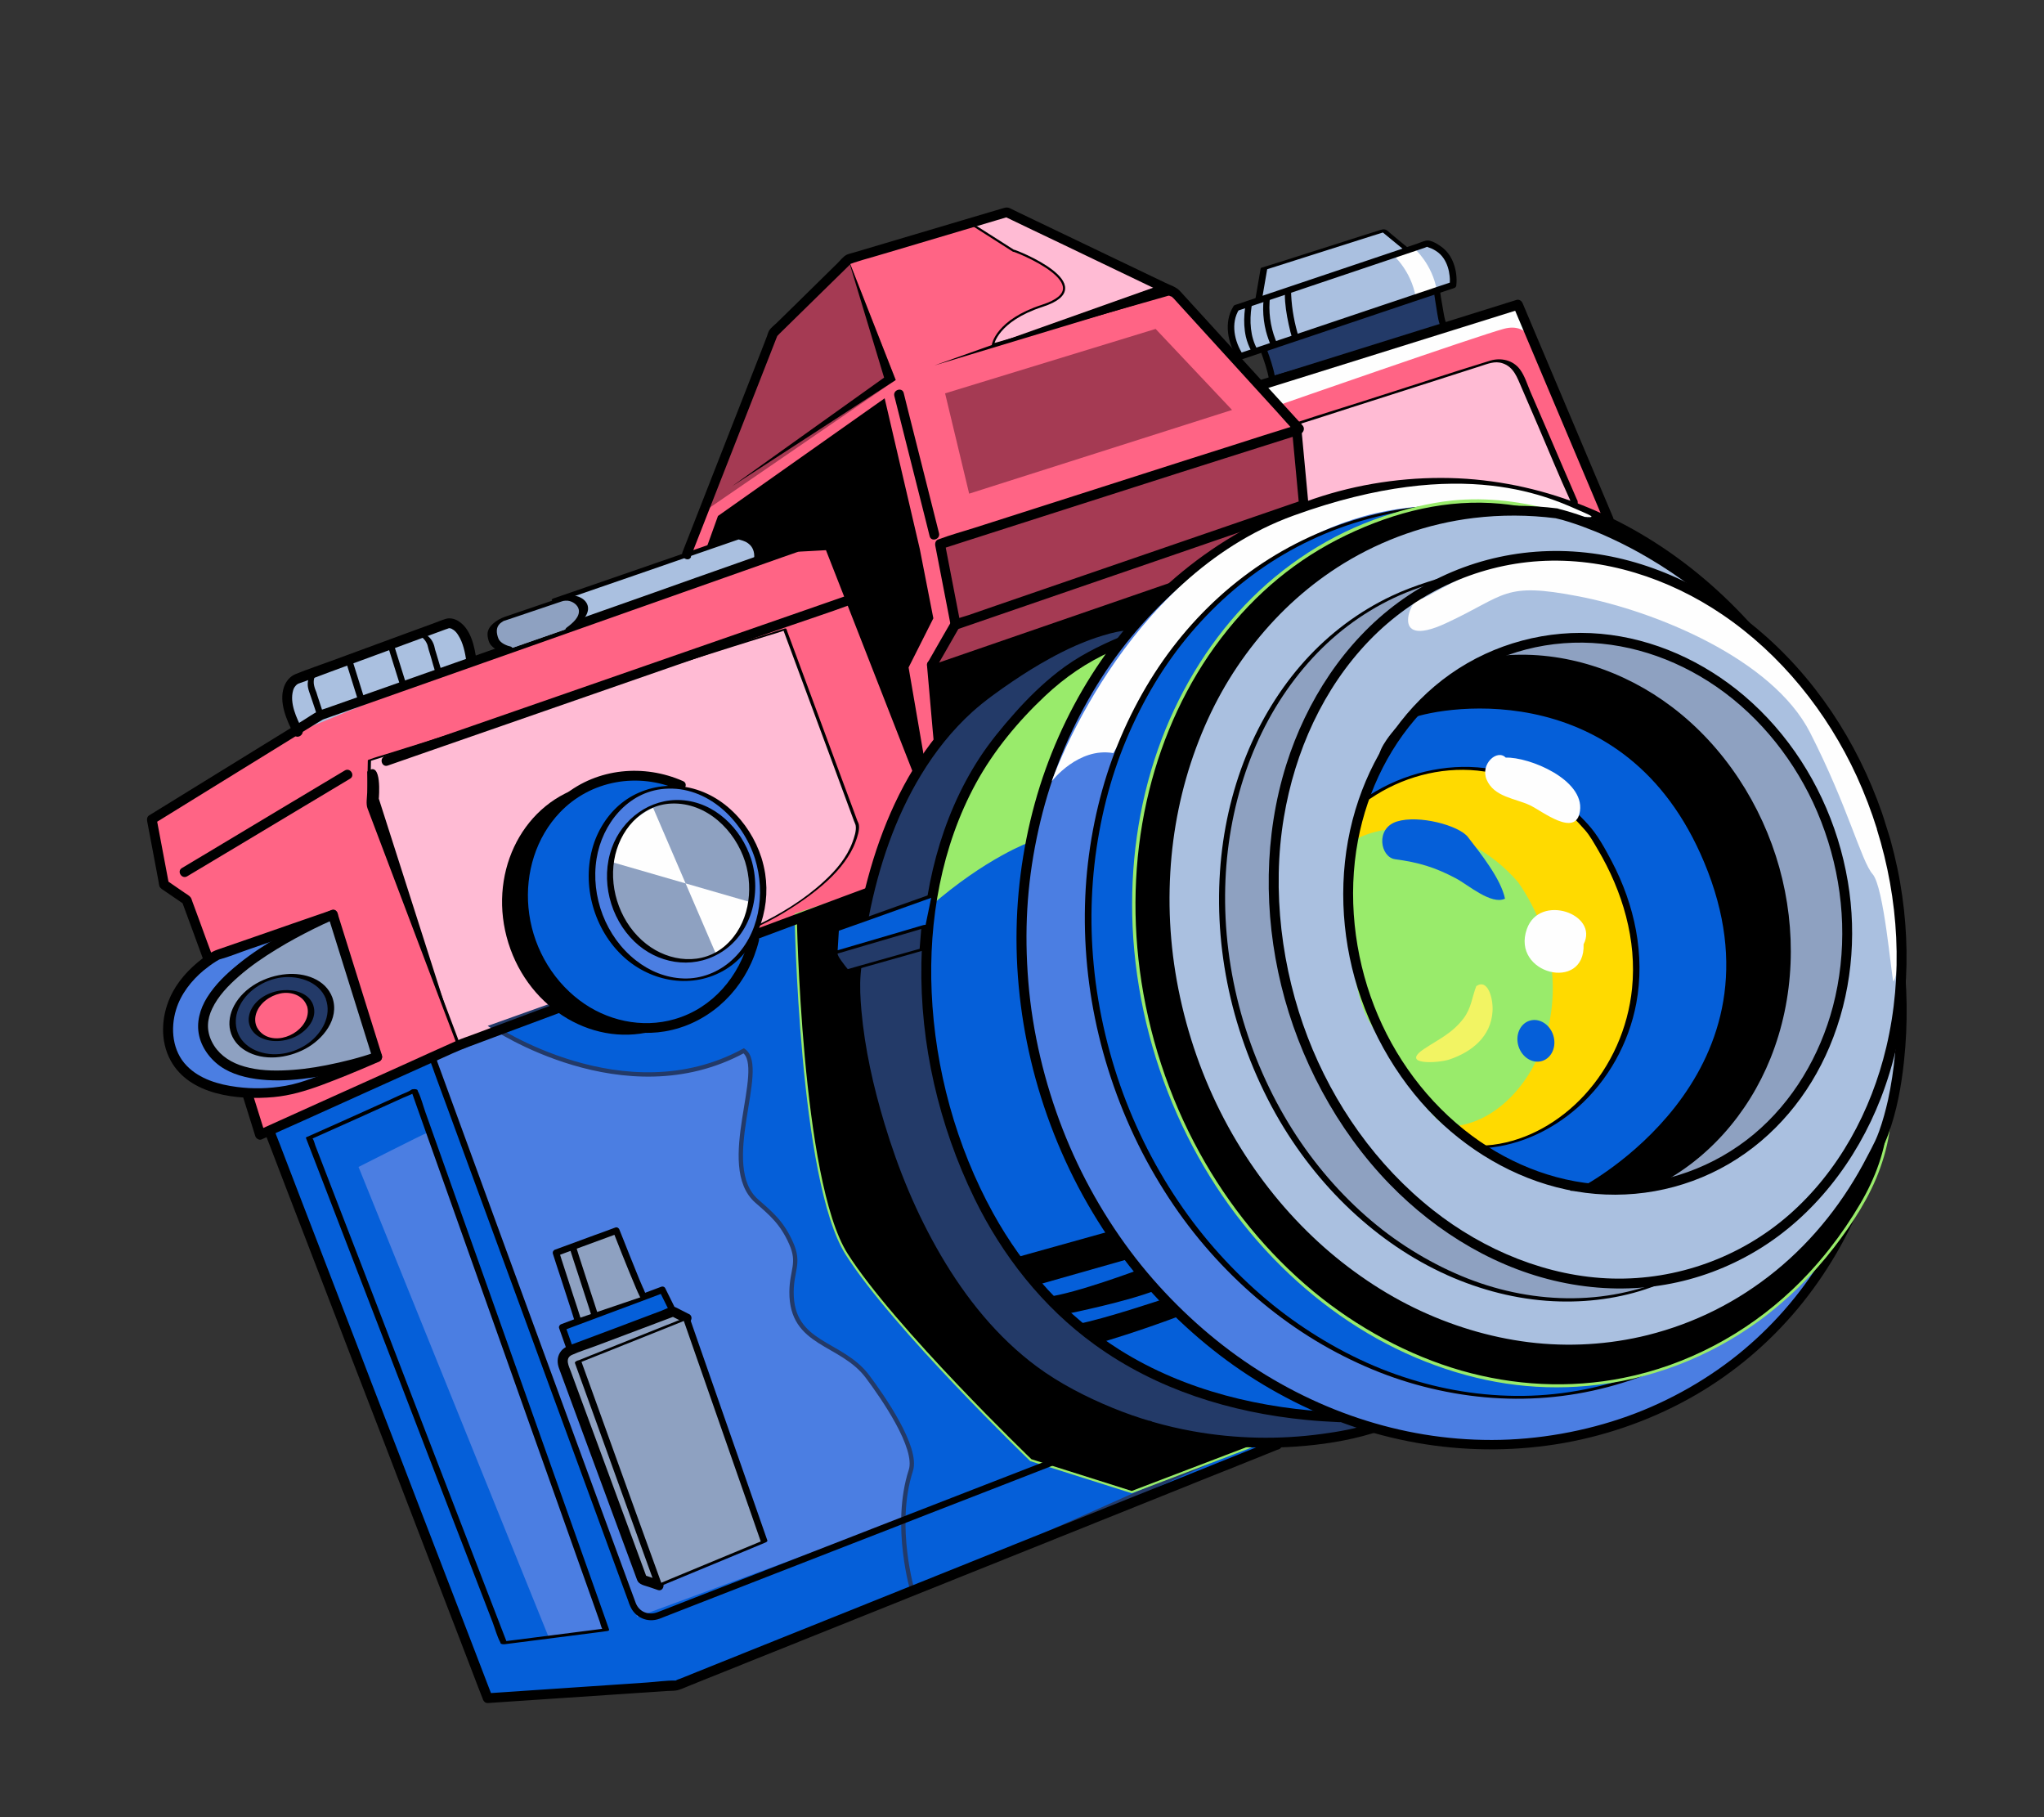
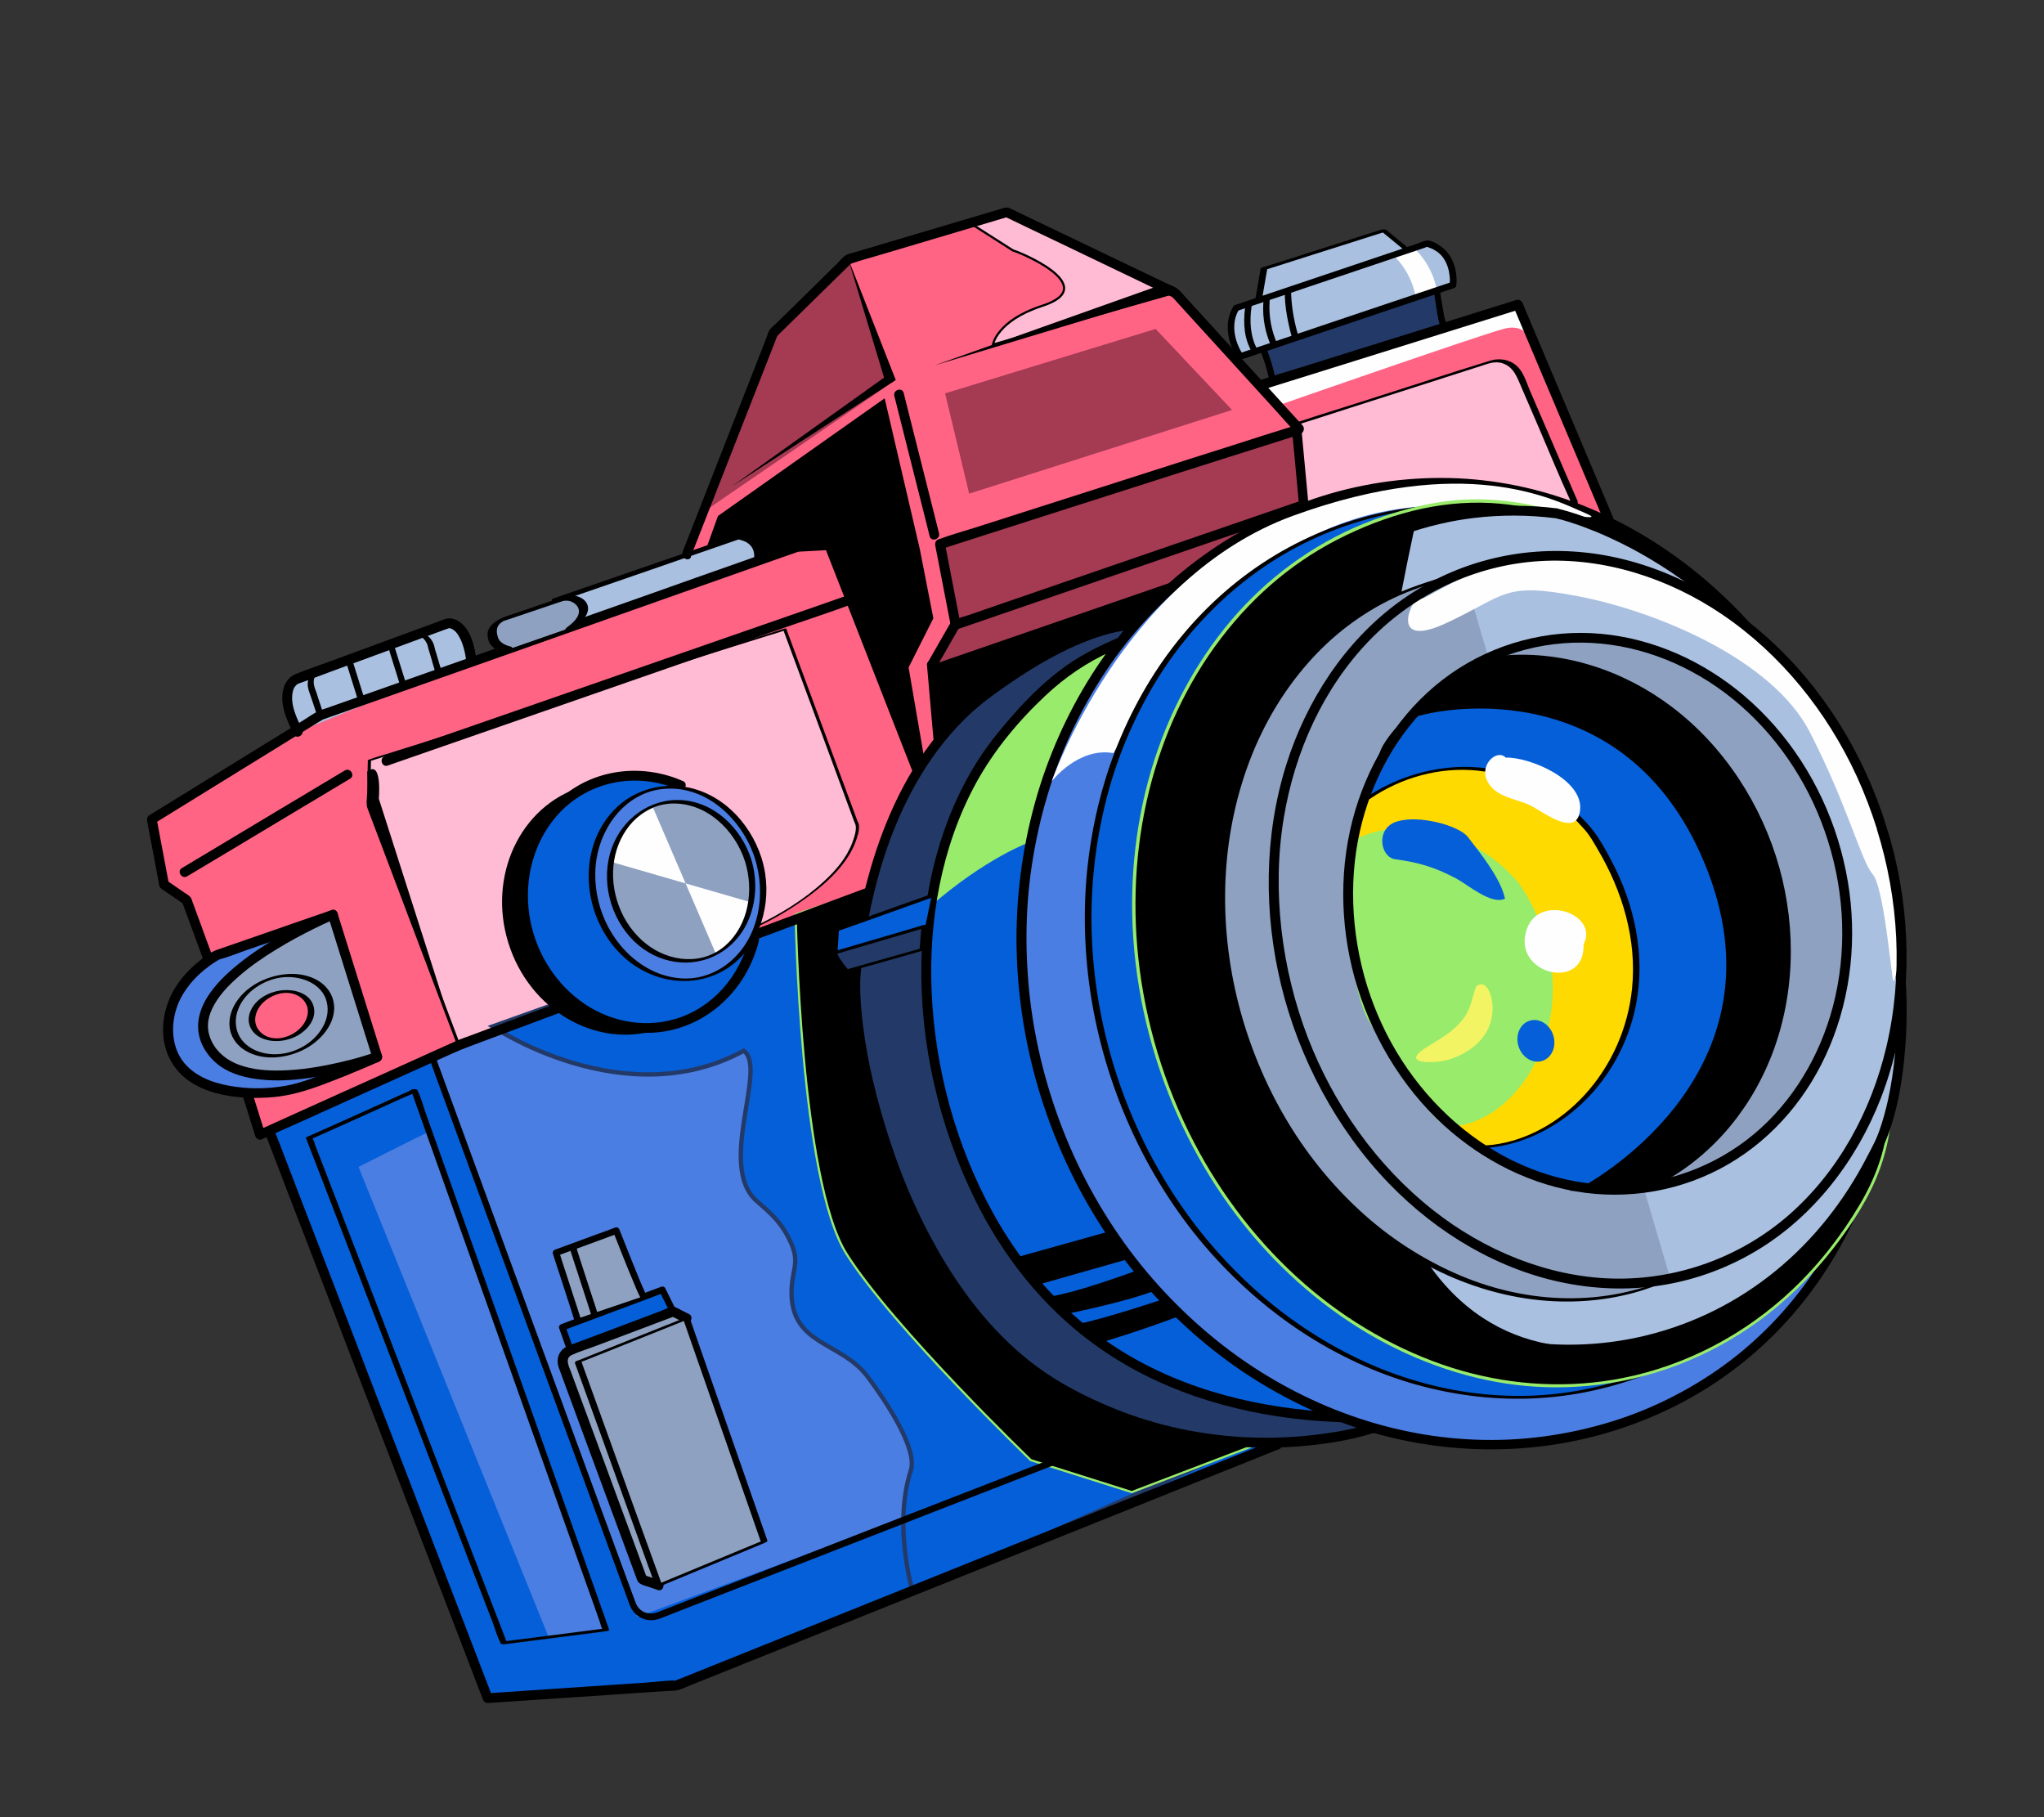
<svg xmlns="http://www.w3.org/2000/svg" width="189" height="168" viewBox="0 0 189 168" fill="none">
  <rect x="0" y="0" width="189" height="168" fill="#333333" stroke="none" />
  <g clip-path="url(#clip0_6040_71763)">
    <path d="M34.238 60.63L35.23 64.289L28.787 66.759L27.565 67.648C27.565 67.648 24.275 62.527 30.365 61.688C32.998 60.561 34.238 60.63 34.238 60.63Z" fill="#8EA1C1" />
    <path d="M35.89 64.757C35.89 64.757 33.812 67.905 34.154 70.296C34.495 72.688 30.26 67.633 27.052 68.915C24.876 68.619 30.08 65.838 31.225 65.48C32.371 65.122 37.138 63.67 35.894 64.769L35.89 64.757Z" fill="#FFBBD4" />
    <path d="M120.524 46.654L119.871 39.77L108.633 27.065L93.091 19.61L78.46 23.968L71.518 30.779L62.702 53.292L82.446 81.586C82.446 81.586 128.399 60.753 120.547 46.647L120.524 46.654Z" fill="#FF6485" />
    <path d="M85.05 50.758L81.8 36.823L66.387 47.703L64.138 53.96L86.207 74.451L84.014 61.708L86.303 57.163L85.05 50.758Z" fill="black" />
    <path d="M86.21 74.447L76.698 50.398L73.765 50.567L28.787 66.757L14.05 75.777L15.199 81.809L17.284 83.237L24.035 104.915L55.288 91.265L84.688 80.997L86.21 74.447Z" fill="#FF6485" />
    <path d="M109.698 53.241L86.165 61.472L86.775 68.382L103.792 64.014L109.698 53.241Z" fill="black" />
    <path d="M109.566 52.82C106.91 53.752 104.254 54.683 101.595 55.603C97.368 57.077 93.144 58.562 88.917 60.035C87.956 60.374 86.995 60.712 86.03 61.039C85.845 61.097 85.688 61.286 85.714 61.493C85.886 63.506 86.073 65.528 86.245 67.541C86.271 67.824 86.299 68.12 86.325 68.403C86.357 68.71 86.618 68.895 86.911 68.816C88.383 68.445 89.851 68.062 91.323 67.691L99.519 65.585L102.694 64.77C103.107 64.666 103.61 64.611 103.985 64.43C104.183 64.33 104.291 64.068 104.387 63.886L104.967 62.817L106.835 59.405C107.904 57.461 109.015 55.528 110.027 53.563C110.043 53.533 110.067 53.487 110.083 53.457C110.365 52.938 109.56 52.517 109.278 53.037C107.553 56.175 105.832 59.325 104.119 62.461C103.877 62.904 103.626 63.363 103.384 63.806L103.657 63.582C101.738 64.067 99.811 64.568 97.892 65.054L88.74 67.395C88.035 67.577 87.342 67.756 86.636 67.938L87.223 68.351C87.051 66.338 86.864 64.317 86.692 62.304C86.666 62.02 86.638 61.724 86.612 61.441L86.297 61.894C88.953 60.963 91.609 60.031 94.269 59.111C98.496 57.637 102.719 56.152 106.946 54.679C107.907 54.34 108.868 54.002 109.833 53.675C110.382 53.478 110.111 52.611 109.562 52.808L109.566 52.82Z" fill="black" />
    <path d="M78.442 23.96L71.505 30.782L65.241 47.196L82.824 35.131L78.442 23.96Z" fill="#A53A53" />
    <path d="M72.569 58.163L34.157 70.285L34.07 74.56L42.413 96.616L69.504 85.827C69.504 85.827 79.039 81.667 79.281 76.303L72.569 58.163Z" fill="#FFBBD4" />
    <path d="M72.515 58.123C71.242 58.521 69.958 58.923 68.685 59.321L59.492 62.22C55.8 63.374 52.104 64.555 48.416 65.72C45.222 66.719 42.031 67.729 38.841 68.739L35.67 69.73C35.172 69.886 34.656 70.022 34.169 70.212C34.146 70.219 34.123 70.226 34.1 70.234C34.065 70.244 34.007 70.263 34.01 70.312C33.991 71.307 33.972 72.302 33.952 73.298C33.94 73.745 33.825 74.314 33.986 74.746L35.522 78.805C36.422 81.199 37.331 83.578 38.232 85.972C39.133 88.366 39.994 90.633 40.873 92.957L41.8 95.394L42.095 96.177C42.135 96.304 42.178 96.481 42.248 96.585C42.252 96.597 42.259 96.62 42.266 96.643C42.284 96.701 42.427 96.669 42.462 96.658C43.424 96.281 44.382 95.893 45.344 95.516L52.156 92.803C54.846 91.734 57.547 90.662 60.236 89.593L66.924 86.932C67.817 86.576 68.717 86.245 69.602 85.866C71.439 85.077 73.2 84.006 74.802 82.833C76.008 81.936 77.178 80.924 78.068 79.707C78.486 79.133 78.854 78.523 79.101 77.85C79.267 77.405 79.494 76.751 79.419 76.267C79.403 76.133 79.317 75.982 79.266 75.858L78.927 74.937L77.816 71.95C76.828 69.278 75.844 66.619 74.857 63.947L72.812 58.424C72.784 58.331 72.751 58.227 72.71 58.139C72.682 58.046 72.392 58.136 72.414 58.206C72.902 59.524 73.394 60.854 73.883 62.172C74.856 64.797 75.825 67.411 76.798 70.036L78.955 75.879C79.002 76.03 79.099 76.177 79.123 76.334C79.202 76.791 78.983 77.43 78.825 77.86C78.311 79.264 77.31 80.451 76.213 81.454C74.362 83.174 72.132 84.53 69.852 85.611C69.74 85.658 69.485 85.776 69.431 85.806C69.454 85.799 69.28 85.853 69.249 85.875L67.792 86.457L61.772 88.859L53.843 92.022L46.567 94.918L42.545 96.518L42.36 96.576C42.428 96.593 42.493 96.597 42.559 96.603C42.183 95.604 41.811 94.617 41.435 93.619L38.874 86.849L36.105 79.535C35.525 78.005 34.945 76.474 34.365 74.944C34.237 74.616 34.214 74.459 34.228 74.099L34.296 70.578L34.306 70.283L34.216 70.362C35.489 69.964 36.774 69.562 38.047 69.165L47.24 66.266C50.931 65.112 54.627 63.931 58.316 62.765C61.51 61.767 64.7 60.757 67.891 59.747L71.061 58.755C71.559 58.6 72.075 58.464 72.562 58.274C72.585 58.266 72.609 58.259 72.632 58.252C72.828 58.19 72.653 58.118 72.526 58.158L72.515 58.123Z" fill="black" />
    <path d="M89.71 56.021L86.169 61.477L111.992 52.568L119.027 45.284L89.71 56.021Z" fill="#A53A53" />
    <path d="M89.893 20.75L93.684 23.166C93.812 23.126 102.107 26.417 96.373 28.273C92.175 29.636 91.814 31.854 91.814 31.854L108.624 27.068L93.094 19.61L89.893 20.75Z" fill="#FFBBD4" stroke="black" stroke-width="0.201" stroke-miterlimit="10" />
    <path d="M43.605 61.1C43.062 57.212 41.39 57.633 41.39 57.633L27.48 62.755C27.48 62.755 25.388 63.459 27.574 67.646" fill="#AAC0E0" />
    <path d="M44.064 61.082C43.885 59.819 43.576 58.178 42.401 57.43C42.068 57.217 41.637 57.098 41.24 57.209C40.831 57.324 40.421 57.516 40.02 57.654L37.386 58.617L30.756 61.057C29.617 61.477 28.455 61.865 27.338 62.316C26.809 62.532 26.451 62.974 26.261 63.502C25.761 64.952 26.526 66.627 27.177 67.895C27.439 68.409 28.212 67.914 27.938 67.404C27.413 66.376 26.769 65.005 27.102 63.835C27.16 63.614 27.247 63.486 27.45 63.283C27.477 63.249 27.364 63.335 27.473 63.276C27.508 63.265 27.535 63.231 27.566 63.208C27.691 63.119 27.532 63.219 27.589 63.201C28.566 62.87 29.536 62.478 30.505 62.125C34.07 60.808 37.649 59.498 41.214 58.181C41.318 58.149 41.41 58.12 41.511 58.076C41.408 58.07 41.399 58.123 41.511 58.076C41.63 58.089 41.511 58.076 41.534 58.069C41.588 58.077 41.641 58.086 41.698 58.106C41.797 58.138 41.725 58.11 41.698 58.106C41.74 58.118 41.786 58.142 41.82 58.169C41.911 58.217 41.945 58.244 41.96 58.252C42.145 58.397 42.25 58.529 42.376 58.731C42.823 59.428 42.998 60.312 43.124 61.122C43.201 61.694 44.122 61.672 44.029 61.093L44.064 61.082Z" fill="black" />
    <path d="M68.251 49.651L51.468 55.456L50.087 59.083L70.157 51.845C70.157 51.845 70.138 49.467 68.255 49.663L68.251 49.651Z" fill="#AAC0E0" />
    <path d="M118.079 133.524L62.557 155.813L45.074 156.98L25.045 104.897L41.558 96.806L82.434 81.594L118.079 133.524Z" fill="#055FD9" />
    <path d="M109.386 130.87L58.928 149.484L40.08 98.009L82.433 81.587L109.386 130.87Z" fill="#4B7EE2" />
    <path d="M81.592 82.031L45.535 94.9C45.535 94.9 57.718 103.151 68.773 97.146C71.001 98.745 66.259 107.798 69.981 111.047C71.342 112.232 72.327 113.065 73.157 114.949C73.976 116.798 73.205 117.419 73.189 119.441C73.162 124.394 77.797 124.023 80.223 127.272C81.599 129.112 84.908 133.847 84.219 135.952C82.552 141.101 84.419 147.238 84.419 147.238C84.419 147.238 116.877 133.136 121.34 130.549C125.093 128.374 81.569 82.038 81.569 82.038L81.592 82.031Z" fill="#055FD9" stroke="#233A68" stroke-width="0.401" stroke-miterlimit="10" />
    <path d="M117.94 133.097C117.129 133.427 116.313 133.745 115.49 134.078L109.114 136.642C106.112 137.847 103.098 139.055 100.095 140.26C96.664 141.637 93.221 143.018 89.789 144.395C86.358 145.772 82.95 147.142 79.53 148.515L70.657 152.075L64.529 154.536L62.883 155.202C62.755 155.242 62.616 155.286 62.5 155.36C62.326 155.453 62.607 155.377 62.477 155.367C61.595 155.351 60.699 155.492 59.828 155.549L54.752 155.893L45.595 156.511C45.423 156.527 45.246 156.531 45.073 156.547L45.527 156.862C45.344 156.399 45.173 155.932 44.991 155.47L43.541 151.687L41.384 146.085C40.507 143.81 39.631 141.535 38.751 139.249C37.791 136.746 36.828 134.233 35.856 131.734C34.884 129.235 33.913 126.698 32.946 124.173C32.048 121.829 31.135 119.477 30.237 117.132C29.478 115.151 28.703 113.161 27.944 111.179L26.301 106.899C26.038 106.221 25.787 105.539 25.516 104.875C25.505 104.84 25.498 104.817 25.487 104.783C25.279 104.239 24.411 104.51 24.619 105.054C24.802 105.517 24.973 105.983 25.156 106.446L26.605 110.228L28.763 115.831C29.639 118.105 30.515 120.38 31.395 122.667C32.355 125.169 33.319 127.683 34.291 130.182C35.262 132.68 36.233 135.217 37.201 137.743C38.099 140.087 39.012 142.439 39.91 144.783C40.669 146.765 41.443 148.755 42.203 150.736L43.845 155.016C44.108 155.695 44.359 156.377 44.63 157.04C44.641 157.075 44.648 157.098 44.659 157.133C44.729 157.314 44.902 157.463 45.113 157.447C47.44 157.291 49.767 157.134 52.093 156.977C55.291 156.764 58.501 156.547 61.699 156.333C62.048 156.313 62.45 156.339 62.794 156.219C63.153 156.107 63.505 155.934 63.856 155.798L69.139 153.678C71.917 152.568 74.692 151.447 77.459 150.342C80.812 149.002 84.151 147.653 87.505 146.313C90.859 144.973 94.469 143.515 97.958 142.12C101.096 140.86 104.245 139.597 107.383 138.337C109.775 137.374 112.167 136.41 114.574 135.455L118.095 134.038L118.257 133.987C118.794 133.756 118.523 132.889 117.982 133.109L117.94 133.097Z" fill="black" />
    <path d="M73.573 84.537C73.573 84.537 73.972 109.14 78.284 115.945C82.597 122.751 95.316 134.993 95.316 134.993L104.649 137.947L121.186 131.636L82.433 81.59L73.573 84.537Z" fill="black" stroke="#99EB6B" stroke-width="0.201" stroke-miterlimit="10" />
    <path d="M117.605 34.907C117.478 34.135 116.852 32.377 116.852 32.377L132.864 26.827C132.864 26.827 133.264 29.733 133.613 30.321L117.601 34.895L117.605 34.907Z" fill="#233A68" />
    <path d="M117.879 34.784C117.726 33.931 117.421 33.076 117.126 32.255L116.826 32.514C118.625 31.888 120.424 31.262 122.226 30.648L130.846 27.662C131.51 27.429 132.174 27.196 132.83 26.978L132.584 26.966C132.655 27.477 132.737 27.983 132.82 28.49C132.926 29.116 133.003 29.891 133.33 30.448L133.63 30.19C131.822 30.704 130.014 31.219 128.209 31.745C125.341 32.566 122.472 33.386 119.604 34.207C118.94 34.401 118.285 34.581 117.622 34.776C117.367 34.855 117.173 35.169 117.57 35.058C119.379 34.543 121.187 34.029 122.991 33.503C125.86 32.682 128.728 31.861 131.597 31.041C132.26 30.846 132.916 30.667 133.579 30.472C133.637 30.454 133.95 30.318 133.879 30.213C133.549 29.645 133.487 28.878 133.369 28.255C133.275 27.752 133.193 27.245 133.133 26.731C133.12 26.647 132.919 26.697 132.888 26.719C131.089 27.345 129.291 27.97 127.488 28.585L118.869 31.571C118.205 31.804 117.541 32.036 116.885 32.254C116.815 32.276 116.533 32.389 116.584 32.513C116.879 33.334 117.181 34.178 117.337 35.042C117.365 35.173 117.928 34.984 117.894 34.792L117.879 34.784Z" fill="black" />
    <path d="M130.142 23.146L127.953 21.345L116.873 24.872L116.376 27.753C116.376 27.753 128.338 24.445 130.134 23.161L130.142 23.146Z" fill="#AAC0E0" />
    <path d="M130.404 23.088L129.275 22.16L128.52 21.533C128.415 21.44 128.298 21.311 128.165 21.251C127.926 21.136 127.659 21.257 127.428 21.33L126.317 21.677C123.809 22.474 121.293 23.285 118.786 24.082C118.08 24.303 117.374 24.523 116.656 24.747C116.622 24.758 116.564 24.776 116.567 24.826C116.398 25.792 116.238 26.742 116.07 27.708C116.036 27.883 116.505 27.838 116.586 27.813C117.977 27.429 119.362 27.021 120.746 26.614C123.164 25.896 125.578 25.167 127.949 24.299C128.768 23.992 129.671 23.71 130.39 23.206C130.576 23.072 130.011 22.97 129.875 23.063C129.272 23.492 128.512 23.742 127.829 23.994C126.716 24.418 125.578 24.799 124.444 25.154C122.194 25.882 119.915 26.557 117.64 27.204C117.151 27.345 116.661 27.485 116.168 27.614L116.683 27.719C116.851 26.753 117.012 25.803 117.18 24.837L117.09 24.916C120.327 23.892 123.56 22.856 126.797 21.831C127.26 21.686 127.711 21.545 128.174 21.401L127.703 21.358C128.435 21.953 129.16 22.564 129.892 23.159C130.013 23.261 130.589 23.195 130.419 23.057L130.404 23.088Z" fill="black" />
    <path d="M140.369 28.174L116.529 35.627L120.031 39.148L120.534 46.649C120.534 46.649 136.894 40.749 148.97 48.983C146.665 43.071 140.384 28.182 140.384 28.182L140.369 28.174Z" fill="#FF6485" />
    <path d="M145.548 46.343L140.527 34.712C140.072 33.662 138.898 33.116 137.81 33.456L120.009 39.135L120.421 48.58C120.421 48.58 146.684 50.058 145.548 46.343Z" fill="#FFBBD4" />
    <path d="M145.842 46.258C144.972 44.247 144.106 42.248 143.248 40.234L141.508 36.213C141.226 35.553 140.984 34.741 140.547 34.155C139.912 33.301 138.816 33.047 137.825 33.332C137.687 33.375 137.548 33.419 137.409 33.462L134.793 34.279C131.876 35.229 128.952 36.156 126.031 37.095C124.045 37.728 122.05 38.339 120.071 38.996C120.036 39.007 120.001 39.018 119.978 39.025C119.886 39.054 119.727 39.116 119.725 39.231C119.848 41.982 119.96 44.737 120.087 47.5C120.106 47.887 120.117 48.289 120.137 48.676C120.148 48.711 120.228 48.724 120.243 48.731C121.135 48.782 122.036 48.818 122.936 48.853C125.059 48.938 127.186 48.996 129.325 49.012C131.836 49.039 134.359 49.023 136.873 48.897C138.949 48.793 141.068 48.663 143.106 48.191C143.795 48.039 144.497 47.845 145.109 47.489C145.466 47.289 145.863 46.974 145.887 46.523C145.897 46.431 145.879 46.335 145.85 46.243C145.8 46.081 145.221 46.262 145.272 46.424C145.552 47.401 143.954 47.736 143.292 47.892C141.354 48.358 139.323 48.486 137.335 48.587C132.798 48.826 128.249 48.74 123.712 48.573C122.67 48.531 121.643 48.497 120.606 48.428L120.712 48.483C120.589 45.732 120.477 42.977 120.35 40.215C120.331 39.828 120.319 39.425 120.3 39.038L120.047 39.244C121.667 38.738 123.28 38.208 124.896 37.69L133.662 34.887L136.849 33.865C137.543 33.648 138.209 33.339 138.948 33.59C139.984 33.938 140.291 34.92 140.688 35.823L142.258 39.466C143.234 41.735 144.168 44.03 145.202 46.281C145.216 46.327 145.23 46.373 145.257 46.416C145.334 46.582 145.894 46.381 145.835 46.235L145.842 46.258Z" fill="black" />
    <path d="M118.101 37.496C118.101 37.496 116.931 35.909 116.695 36.008C116.848 35.643 117.14 35.438 118.759 34.969C123.941 33.464 140.381 28.185 140.381 28.185L142.015 32.354C142.015 32.354 141.528 29.741 139.077 30.393C136.626 31.046 118.116 37.504 118.116 37.504L118.101 37.496Z" fill="#FEFEFE" />
    <path d="M104.757 57.835C104.757 57.835 99.752 57.51 90.338 64.866C82.039 71.721 79.694 83.765 79.142 90.087C78.59 96.41 83.288 119.605 97.751 128.12C112.745 136.95 127.077 132.001 127.077 132.001" fill="#233A68" />
    <path d="M104.741 57.385C104.274 57.353 103.782 57.444 103.324 57.524C101.989 57.763 100.68 58.211 99.424 58.743C97.17 59.701 95.044 60.949 93.024 62.328C90.65 63.958 88.449 65.737 86.626 67.993C83.523 71.841 81.508 76.491 80.236 81.238C79.695 83.246 79.283 85.302 78.99 87.372C78.798 88.751 78.614 90.153 78.633 91.554C78.689 94.783 79.325 98.033 80.096 101.152C81.153 105.425 82.651 109.61 84.607 113.551C86.674 117.724 89.32 121.677 92.709 124.879C96.531 128.49 101.404 130.91 106.429 132.357C110.742 133.596 115.292 134.05 119.769 133.742C122.157 133.578 124.56 133.22 126.859 132.527C126.963 132.494 127.067 132.462 127.183 132.426C127.735 132.24 127.464 131.374 126.912 131.559C125.399 132.083 123.771 132.363 122.211 132.572C118.262 133.109 114.234 133.024 110.318 132.321C107.761 131.865 105.26 131.138 102.856 130.152C100.452 129.166 97.988 127.908 95.856 126.33C92.2 123.617 89.303 119.996 87.012 116.084C84.722 112.171 83.056 108.102 81.777 103.848C80.754 100.452 79.966 96.958 79.651 93.43C79.554 92.306 79.488 91.16 79.582 90.04C79.732 88.243 80.001 86.46 80.349 84.69C81.246 80.124 82.748 75.622 85.172 71.63C86.471 69.487 88.047 67.498 89.909 65.813C91.059 64.781 92.338 63.874 93.617 63.005C94.728 62.252 95.865 61.542 97.047 60.893C98.628 60.019 100.284 59.26 102.016 58.744C102.91 58.477 103.584 58.317 104.46 58.272C104.559 58.266 104.659 58.26 104.763 58.266C105.345 58.299 105.316 57.395 104.734 57.362L104.741 57.385Z" fill="black" />
    <path d="M103.832 59.27C101.204 60.37 97.754 61.69 92.55 68.123C85.613 76.695 82.988 91.667 89.008 107.145C93.815 119.515 103.977 130.198 123.837 131.027" fill="#055FD9" />
    <path d="M95.267 77.832C95.267 77.832 91.195 79.27 85.976 83.83C87.569 71.451 96.107 64.546 96.107 64.546C96.107 64.546 101.909 58.725 102.981 60.039C104.502 61.897 95.711 69.374 95.267 77.832Z" fill="#99EB6B" />
    <path d="M103.695 58.834C101.585 59.722 99.595 60.711 97.792 62.137C96.363 63.256 95.07 64.523 93.866 65.875C92.663 67.228 91.548 68.578 90.568 70.076C86.929 75.665 85.318 82.42 85.198 89.026C85.058 96.501 86.825 104.064 90.092 110.777C92.678 116.081 96.412 120.836 101.222 124.316C106.94 128.463 113.792 130.594 120.788 131.273C121.81 131.372 122.821 131.436 123.852 131.482C124.43 131.504 124.402 130.6 123.823 130.578C116.728 130.272 109.628 128.611 103.563 124.814C98.616 121.707 94.652 117.277 91.837 112.172C88.41 105.965 86.455 98.816 86.147 91.735C85.853 85.106 87.047 78.278 90.243 72.41C91.893 69.396 94.134 66.692 96.638 64.337C98.454 62.628 100.501 61.214 102.791 60.207C103.181 60.034 103.576 59.873 103.97 59.712C104.511 59.492 104.236 58.614 103.699 58.845L103.695 58.834Z" fill="black" />
    <path d="M172.563 77.582C179.947 101.206 170.74 125.109 149.157 131.855C127.574 138.602 104.088 124.919 96.704 101.296C89.319 77.673 100.83 53.05 122.413 46.303C143.996 39.556 165.178 53.959 172.563 77.582Z" fill="#4B7EE2" />
    <path d="M172.139 77.717C173.522 82.141 174.369 86.72 174.574 91.361C174.767 95.675 174.422 100.018 173.44 104.231C172.515 108.223 171.018 112.089 168.937 115.631C166.855 119.173 164.3 122.216 161.221 124.801C158.142 127.387 154.405 129.532 150.509 130.927C146.613 132.323 142.238 133.12 137.959 133.126C133.68 133.132 129.587 132.433 125.617 131.113C121.647 129.792 117.817 127.819 114.394 125.364C110.972 122.909 107.689 119.763 105.014 116.326C102.204 112.703 99.932 108.683 98.266 104.411C96.6 100.138 95.467 95.458 95.086 90.784C94.705 86.11 94.955 81.872 95.852 77.509C96.749 73.145 98.175 69.212 100.219 65.429C102.263 61.645 104.746 58.371 107.777 55.47C110.808 52.57 114.333 50.15 118.159 48.408C121.984 46.667 126.213 45.523 130.456 45.198C134.699 44.874 138.575 45.285 142.476 46.386C146.377 47.487 150.048 49.231 153.394 51.482C156.74 53.733 159.987 56.725 162.651 59.963C165.498 63.422 167.862 67.286 169.708 71.363C170.646 73.428 171.437 75.552 172.127 77.721C172.3 78.275 173.168 78.004 172.995 77.449C171.59 72.956 169.638 68.62 167.131 64.624C164.78 60.882 161.952 57.442 158.673 54.473C155.572 51.663 152.044 49.279 148.232 47.529C144.42 45.778 140.492 44.711 136.397 44.33C132.301 43.949 127.908 44.321 123.815 45.41C119.722 46.499 115.575 48.392 111.976 50.861C108.378 53.33 105.353 56.291 102.799 59.702C100.19 63.181 98.144 67.041 96.677 71.126C95.21 75.211 94.31 79.728 94.063 84.18C93.805 88.839 94.251 93.518 95.325 98.051C96.399 102.585 98.197 107.197 100.582 111.333C102.968 115.469 105.674 118.884 108.964 122.015C112.255 125.145 115.728 127.598 119.635 129.572C123.542 131.546 127.562 132.863 131.782 133.522C136.003 134.181 140.378 134.158 144.626 133.4C148.873 132.643 153.074 131.127 156.836 128.937C160.403 126.858 163.596 124.148 166.238 120.976C168.879 117.805 170.974 114.183 172.467 110.343C173.96 106.503 174.969 102.092 175.343 97.803C175.738 93.254 175.462 88.674 174.655 84.183C174.247 81.902 173.681 79.644 172.988 77.426C172.814 76.872 171.946 77.143 172.12 77.697L172.139 77.717Z" fill="black" />
    <path d="M97.264 72.213C97.264 72.213 99.694 69.056 102.946 69.625C110.905 55.788 119.448 47.639 131.477 46.821C143.42 46.828 149.329 48.621 146.435 47.37C143.541 46.118 135.459 41.924 119.62 47.662C103.781 53.399 97.26 72.201 97.26 72.201L97.264 72.213Z" fill="#FEFEFE" />
    <path d="M150.024 127.696C169.256 121.684 179.284 99.019 172.424 77.073C165.563 55.126 144.411 42.208 125.18 48.22C105.948 54.232 95.919 76.897 102.78 98.843C109.64 120.79 130.792 133.708 150.024 127.696Z" fill="#055FD9" />
    <path d="M172.111 77.09C173.393 81.191 174.131 85.462 174.255 89.76C174.372 93.832 173.94 97.936 172.939 101.888C171.939 105.84 170.487 109.324 168.471 112.668C166.455 116.012 164.049 118.882 161.16 121.345C158.271 123.807 154.971 125.765 151.406 127.082C147.842 128.399 143.956 129.094 140.118 129.051C136.281 129.008 132.595 128.309 129.038 127.049C125.481 125.79 121.952 123.85 118.853 121.534C115.754 119.219 112.76 116.224 110.33 113.002C107.769 109.605 105.69 105.842 104.145 101.874C102.6 97.906 101.534 93.522 101.128 89.173C100.739 85.085 100.903 80.937 101.645 76.889C102.386 72.84 103.595 69.229 105.377 65.704C107.159 62.18 109.334 59.141 112.032 56.434C114.73 53.727 117.805 51.535 121.214 49.924C124.624 48.313 128.486 47.258 132.318 46.961C136.151 46.663 139.92 47.057 143.574 48.058C147.227 49.059 150.785 50.686 154 52.762C157.215 54.838 160.375 57.591 162.982 60.606C165.588 63.621 167.986 67.309 169.762 71.078C170.675 73.025 171.457 75.037 172.099 77.094C172.157 77.278 172.741 77.197 172.702 77.07C171.402 72.912 169.546 68.927 167.148 65.276C164.887 61.824 162.152 58.684 159.026 55.997C155.899 53.31 152.671 51.275 149.063 49.689C145.455 48.104 141.827 47.145 138.008 46.792C134.188 46.439 130.302 46.728 126.576 47.69C122.849 48.652 119.259 50.294 116.088 52.503C112.917 54.712 110.215 57.408 107.962 60.483C105.71 63.559 103.845 67.185 102.581 70.902C101.317 74.62 100.527 78.798 100.352 82.872C100.165 87.191 100.591 91.522 101.599 95.721C102.607 99.92 104.239 104.165 106.404 108.003C108.569 111.84 111.019 115.043 114.01 117.989C116.851 120.778 120.067 123.184 123.597 125.047C127.127 126.911 130.646 128.132 134.437 128.798C138.228 129.464 142.073 129.492 145.835 128.849C149.598 128.205 153.397 126.866 156.766 124.925C160.135 122.984 162.997 120.555 165.472 117.664C167.947 114.772 170.05 111.338 171.56 107.759C173.071 104.18 174.124 100.11 174.588 96.11C175.069 91.877 174.933 87.582 174.229 83.377C173.867 81.246 173.36 79.134 172.713 77.067C172.656 76.882 172.071 76.963 172.111 77.09Z" fill="black" />
    <path d="M174.704 103.623C174.504 106.64 173.14 109.552 172.83 110.143C168.098 118.901 160.949 124.357 153.276 126.755C134.563 132.605 113.863 119.662 107.041 97.841C100.22 76.019 109.863 53.591 128.576 47.741C131.643 46.783 136.568 45.307 143.949 47.463" fill="black" />
    <path d="M174.56 103.627C174.365 106.338 173.395 108.924 172.027 111.253C170.303 114.189 168.191 116.904 165.719 119.236C161.396 123.327 155.96 126.218 150.113 127.386C145.14 128.383 139.985 128.105 135.115 126.71C130.246 125.316 125.454 122.706 121.446 119.394C117.159 115.839 113.601 111.448 110.923 106.579C108.048 101.365 106.17 95.6 105.39 89.693C104.665 84.163 104.916 78.505 106.259 73.089C107.519 68.016 109.726 63.167 112.908 59.002C116.09 54.837 119.925 51.66 124.488 49.473C129.05 47.286 133.866 46.11 138.761 46.571C140.502 46.736 142.213 47.089 143.903 47.576C144.085 47.633 144.156 47.331 143.974 47.275C140.832 46.367 137.55 45.948 134.285 46.271C132.095 46.499 129.956 47.053 127.864 47.758C123.013 49.389 118.633 52.242 115.103 55.944C111.573 59.648 108.798 64.344 107.073 69.271C105.231 74.513 104.482 80.124 104.728 85.665C105 91.654 106.423 97.587 108.859 103.065C111.177 108.287 114.436 113.102 118.51 117.116C122.311 120.86 126.826 123.925 131.807 125.881C136.788 127.836 141.712 128.592 146.813 128.126C152.486 127.621 157.975 125.512 162.572 122.173C165.232 120.238 167.593 117.915 169.599 115.31C171.306 113.09 172.898 110.664 173.846 108.009C174.361 106.568 174.72 105.073 174.829 103.555C174.845 103.36 174.545 103.378 174.526 103.561L174.56 103.627Z" fill="#99EB6B" />
-     <path d="M143.952 47.452C139.622 46.891 135.18 47.227 130.84 48.583C112.717 54.249 103.264 75.578 109.717 96.221C116.17 116.864 136.088 129.012 154.211 123.346C162.89 120.633 169.592 114.316 173.498 106.209C175.436 102.94 179.376 86.771 168.884 67.999C159.309 50.779 143.948 47.44 143.948 47.44L143.952 47.452Z" fill="#AAC0E0" />
+     <path d="M143.952 47.452C139.622 46.891 135.18 47.227 130.84 48.583C116.17 116.864 136.088 129.012 154.211 123.346C162.89 120.633 169.592 114.316 173.498 106.209C175.436 102.94 179.376 86.771 168.884 67.999C159.309 50.779 143.948 47.44 143.948 47.44L143.952 47.452Z" fill="#AAC0E0" />
    <path d="M144.059 47.01C138.968 46.37 133.781 46.926 128.979 48.757C125.414 50.112 122.128 52.116 119.276 54.656C116.424 57.196 114.061 60.204 112.211 63.509C110.36 66.814 108.932 70.658 108.126 74.499C107.277 78.53 107.051 82.684 107.394 86.787C107.759 91.124 108.772 95.423 110.366 99.464C111.96 103.506 113.999 107.104 116.6 110.425C119.2 113.745 121.986 116.4 125.274 118.707C128.429 120.916 131.911 122.668 135.605 123.796C139.298 124.924 143.012 125.386 146.774 125.187C150.908 124.96 154.981 123.889 158.708 122.077C162.877 120.051 166.539 117.055 169.457 113.467C170.926 111.664 172.206 109.704 173.289 107.641C173.759 106.746 174.232 105.863 174.584 104.916C175.389 102.737 175.81 100.424 176.054 98.116C176.432 94.612 176.366 91.069 175.924 87.581C175.355 83.08 174.164 78.659 172.454 74.451C170.591 69.872 168.188 65.475 165.127 61.575C162.739 58.53 159.962 55.784 156.86 53.457C154.524 51.715 152.026 50.188 149.385 48.972C147.869 48.266 146.29 47.644 144.688 47.194C144.478 47.132 144.257 47.075 144.051 47.025C143.478 46.9 143.273 47.788 143.846 47.913C144.678 48.097 145.505 48.384 146.304 48.667C146.62 48.783 147.111 48.972 147.518 49.137C148.013 49.337 148.515 49.561 149.005 49.788C150.179 50.334 151.318 50.929 152.425 51.585C155.287 53.264 157.944 55.299 160.338 57.594C163.413 60.564 166.031 63.981 168.164 67.676C170.623 71.967 172.552 76.551 173.809 81.344C174.816 85.176 175.368 89.137 175.399 93.096C175.424 95.98 175.188 98.881 174.573 101.711C174.355 102.679 174.095 103.636 173.763 104.564C173.722 104.678 173.65 104.853 173.581 105.039C173.513 105.187 173.46 105.343 173.381 105.495C173.16 105.969 172.91 106.428 172.663 106.898C170.587 110.946 167.729 114.604 164.196 117.483C160.663 120.363 156.683 122.343 152.36 123.428C148.777 124.32 145.022 124.542 141.362 124.089C137.701 123.635 134.076 122.524 130.734 120.893C127.391 119.263 124.134 116.971 121.363 114.325C118.453 111.557 115.961 108.342 113.958 104.859C111.836 101.16 110.28 97.158 109.302 93.013C108.324 88.868 107.973 84.78 108.214 80.634C108.44 76.722 109.232 72.835 110.587 69.165C111.942 65.495 113.718 62.315 116.044 59.394C118.37 56.473 121.098 54.023 124.241 52.089C127.888 49.858 132.008 48.406 136.254 47.89C138.776 47.584 141.333 47.596 143.846 47.913C144.427 47.985 144.632 47.097 144.051 47.025L144.059 47.01Z" fill="black" />
    <path d="M135.32 52.925L131.852 53.983C116.831 58.679 109.222 77.048 114.84 95.022C120.459 112.997 137.187 123.758 152.197 119.066L154.438 118.188" fill="#8EA1C1" />
    <path d="M135.356 52.774C133.108 53.464 130.834 54.074 128.709 55.08C125.652 56.517 122.917 58.577 120.653 61.086C118.388 63.594 116.531 66.635 115.242 69.827C113.857 73.24 113.054 76.889 112.807 80.568C112.539 84.507 112.888 88.468 113.796 92.306C114.703 96.143 116.256 100.096 118.32 103.61C120.24 106.865 122.632 109.845 125.444 112.377C128.097 114.769 131.118 116.753 134.412 118.146C137.527 119.455 140.859 120.239 144.251 120.32C147.297 120.395 150.378 119.926 153.217 118.81L154.508 118.306C154.836 118.178 154.752 117.95 154.412 118.082C153.52 118.437 152.63 118.842 151.697 119.108C150.078 119.576 148.416 119.868 146.734 119.975C143.41 120.19 140.056 119.704 136.902 118.635C133.748 117.567 130.557 115.813 127.822 113.688C124.914 111.414 122.394 108.677 120.302 105.641C118.083 102.403 116.369 98.831 115.176 95.095C113.983 91.36 113.323 87.381 113.281 83.425C113.24 79.761 113.729 76.082 114.79 72.568C115.786 69.251 117.309 66.075 119.356 63.279C121.404 60.483 123.798 58.226 126.658 56.482C128.097 55.601 129.626 54.882 131.22 54.333C132.231 53.992 133.245 53.7 134.263 53.382C134.611 53.273 134.946 53.168 135.293 53.06C135.374 53.035 135.617 52.959 135.608 52.847C135.599 52.736 135.43 52.764 135.36 52.785L135.356 52.774Z" fill="black" />
-     <path d="M156.968 117.568C171.982 112.874 179.598 94.501 173.98 76.528C168.362 58.556 151.637 47.792 136.624 52.485C121.61 57.178 113.994 75.552 119.612 93.524C125.23 111.496 141.955 122.261 156.968 117.568Z" fill="#AAC0E0" />
    <path d="M155.414 109.063C167.43 105.306 173.728 91.251 169.482 77.668C165.237 64.085 152.054 56.119 140.038 59.875C128.022 63.631 121.723 77.687 125.969 91.27C130.215 104.853 143.398 112.819 155.414 109.063Z" fill="#8EA1C1" />
    <path d="M152.64 109.717C162.849 104.827 167.884 91.917 163.973 79.406C160.062 66.895 148.715 59.246 137.598 60.907C137.598 60.907 127.933 66.807 127.773 70.154C127.612 73.502 145.469 109.981 145.469 109.981L152.644 109.729L152.64 109.717Z" fill="black" />
    <path d="M152.823 109.774C157.846 107.354 161.646 102.97 163.712 97.835C165.956 92.252 166.139 85.969 164.525 80.196C162.911 74.424 159.442 69.016 154.586 65.347C150.176 62.009 144.64 60.151 139.088 60.593C138.765 60.618 138.446 60.654 138.127 60.69C137.896 60.724 137.628 60.72 137.411 60.838C137.303 60.897 137.198 60.968 137.104 61.035C136.522 61.408 135.951 61.776 135.384 62.157C133.593 63.376 131.835 64.661 130.25 66.133C129.512 66.82 128.788 67.553 128.212 68.393C127.838 68.941 127.457 69.593 127.467 70.274C127.476 70.994 127.791 71.758 128.027 72.432C129.073 75.453 130.385 78.391 131.682 81.32C133.423 85.265 135.23 89.176 137.057 93.069C138.74 96.664 140.445 100.252 142.175 103.833C143.122 105.806 144.084 107.788 145.043 109.758C145.084 109.847 145.139 109.944 145.18 110.032C145.201 110.102 145.29 110.099 145.351 110.093C147.45 110.02 149.533 109.939 151.632 109.867L152.522 109.829C152.71 109.821 153.153 109.531 152.766 109.55C150.667 109.623 148.583 109.704 146.484 109.777L145.594 109.814L145.766 109.875C145.105 108.534 144.456 107.19 143.807 105.846C142.255 102.628 140.715 99.407 139.182 96.171C137.344 92.281 135.533 88.397 133.76 84.475C132.271 81.174 130.779 77.862 129.46 74.495C129.039 73.435 128.63 72.371 128.31 71.266C128.213 70.954 128.123 70.627 128.084 70.297C128.028 69.794 128.218 69.304 128.449 68.864C128.898 68.026 129.564 67.311 130.221 66.649C131.026 65.852 131.891 65.125 132.779 64.429C134.208 63.31 135.696 62.262 137.234 61.287C137.381 61.19 137.544 61.101 137.688 60.992C137.711 60.985 137.742 60.963 137.762 60.944C137.487 61.081 137.846 60.969 137.934 60.966C138.141 60.94 138.337 60.916 138.549 60.901C139.905 60.769 141.281 60.782 142.647 60.926C145.368 61.217 148.028 62.046 150.454 63.304C155.689 65.992 159.83 70.581 162.288 75.887C164.747 81.192 165.679 87.748 164.394 93.717C163.231 99.14 160.311 104.225 155.836 107.589C154.778 108.389 153.645 109.073 152.453 109.648C152.353 109.692 152.301 109.772 152.396 109.831C152.491 109.89 152.73 109.802 152.807 109.766L152.823 109.774Z" fill="black" />
    <path d="M146.363 109.682C146.363 109.682 165.274 99.751 157.926 80.592C150.928 62.351 133.564 65.243 130.521 66.397C130.521 66.397 124.886 72.47 124.7 81.671C124.515 90.872 127.323 98.515 133.967 104.161C140.61 109.807 146.355 109.697 146.355 109.697L146.363 109.682Z" fill="#055FD9" />
    <path d="M136.795 106.04C147.082 105.829 157.367 91.874 146.969 76.776C140.073 68.736 131.262 70.501 126.46 73.79C126.46 73.79 124.391 76.885 124.677 83.896C124.799 86.889 125.878 92.778 127.077 94.825C131.089 101.686 134.9 105.871 136.795 106.04Z" fill="#FFDA00" />
    <path d="M133.966 104.147C141.174 103.999 147.672 92.153 140.391 81.583C135.569 75.951 128.199 75.618 124.83 77.926C124.83 77.926 124.589 81.666 124.786 86.563C124.868 88.655 125.624 92.781 126.467 94.216C129.276 99.019 132.634 104.031 133.966 104.147Z" fill="#99EB6B" />
    <path d="M136.677 106.175C140.095 106.096 143.344 104.624 145.883 102.384C148.7 99.894 150.607 96.444 151.299 92.766C152.141 88.267 151.145 83.659 149.041 79.65C148.419 78.475 147.75 77.226 146.856 76.237C145.963 75.248 145.006 74.381 143.946 73.634C142.169 72.377 140.138 71.49 138.002 71.118C134.345 70.473 130.457 71.282 127.25 73.135C126.905 73.331 126.567 73.551 126.241 73.767C126.125 73.841 126.193 73.896 126.28 73.932C126.394 73.973 126.599 73.896 126.696 73.84C129.564 71.879 133.129 70.891 136.593 71.241C138.651 71.447 140.643 72.131 142.413 73.2C143.433 73.82 144.385 74.55 145.251 75.369C145.718 75.807 146.158 76.278 146.574 76.757C147.031 77.286 147.387 77.935 147.74 78.535C150.027 82.398 151.367 86.886 150.908 91.392C150.538 95.046 148.99 98.547 146.496 101.255C144.295 103.642 141.308 105.425 138.044 105.836C137.664 105.879 137.28 105.911 136.9 105.915C136.801 105.921 136.555 105.947 136.51 106.05C136.466 106.152 136.554 106.188 136.654 106.183L136.677 106.175Z" fill="black" />
    <path d="M120.527 46.653L119.874 39.768C113.185 41.859 86.891 50.281 86.891 50.281L88.331 57.731L120.527 46.653Z" fill="#A53A53" />
    <path d="M120.988 46.638C120.804 44.628 120.609 42.622 120.426 40.612L120.346 39.75C120.318 39.454 120.049 39.246 119.76 39.337C117.816 39.945 115.872 40.553 113.935 41.183C111.196 42.052 108.445 42.925 105.709 43.805C102.974 44.686 99.969 45.638 97.094 46.562C94.76 47.304 92.43 48.058 90.096 48.8C89.008 49.14 87.898 49.449 86.828 49.847C86.816 49.851 86.793 49.858 86.781 49.862C86.527 49.941 86.438 50.185 86.479 50.438C86.905 52.613 87.315 54.78 87.741 56.954L87.919 57.888C87.968 58.126 88.276 58.258 88.496 58.19C89.561 57.818 90.63 57.459 91.695 57.088L99.38 54.444C102.488 53.372 105.599 52.31 108.718 51.234C111.389 50.31 114.052 49.402 116.723 48.478C118.032 48.031 119.351 47.618 120.645 47.125C120.668 47.118 120.68 47.114 120.703 47.107C121.255 46.922 120.984 46.056 120.432 46.241C119.367 46.612 118.297 46.971 117.232 47.343L109.547 49.986C106.44 51.059 103.329 52.12 100.21 53.196C97.539 54.12 94.876 55.029 92.204 55.952L89.545 56.872C89.143 57.011 88.666 57.109 88.283 57.305C88.271 57.309 88.248 57.316 88.225 57.323L88.802 57.625C88.376 55.45 87.965 53.283 87.54 51.108L87.362 50.175L87.06 50.751C87.951 50.472 88.838 50.182 89.737 49.889C91.944 49.186 94.147 48.472 96.354 47.77C99.194 46.857 102.037 45.955 104.876 45.042C107.716 44.129 110.49 43.249 113.31 42.355C115.382 41.707 117.457 41.033 119.529 40.386C119.703 40.331 119.888 40.273 120.061 40.219L119.475 39.806C119.659 41.816 119.854 43.822 120.037 45.831L120.116 46.694C120.17 47.273 121.076 47.244 121.022 46.665L120.988 46.638Z" fill="black" />
    <path d="M87.928 57.521C87.679 57.941 87.444 58.369 87.194 58.79L86.036 60.813C85.945 60.968 85.853 61.124 85.774 61.276C85.659 61.476 85.745 61.792 85.965 61.888C86.189 61.995 86.455 61.912 86.579 61.696C86.828 61.276 87.063 60.847 87.312 60.427L88.471 58.403C88.562 58.248 88.653 58.093 88.733 57.941C88.848 57.74 88.762 57.425 88.542 57.329C88.317 57.221 88.051 57.305 87.928 57.521Z" fill="black" />
    <path d="M63.876 51.456C64.888 48.882 65.889 46.312 66.901 43.739C68.361 39.998 69.837 36.265 71.297 32.524L71.805 31.224C71.805 31.224 71.873 31.076 71.89 31.008C71.894 31.019 71.769 31.109 71.858 31.068C71.912 31.039 71.975 30.956 72.022 30.903L76.028 26.975L78.08 24.964L78.663 24.389C78.663 24.389 78.756 24.322 78.768 24.28C78.792 24.234 78.475 24.397 78.613 24.392C78.736 24.379 78.891 24.305 79.006 24.269L79.805 24.019C80.622 23.789 81.436 23.547 82.249 23.306L93.001 20.11L93.221 20.041C93.106 20.039 92.987 20.025 92.869 20.011C94.616 20.847 96.352 21.687 98.096 22.511C100.877 23.848 103.655 25.174 106.435 26.511L107.75 27.14C107.944 27.231 108.171 27.389 108.392 27.446C108.503 27.475 108.325 27.353 108.358 27.419C108.391 27.485 108.459 27.54 108.508 27.575L109.207 28.346C111.178 30.506 113.149 32.667 115.124 34.84L118.101 38.106C118.646 38.71 119.186 39.34 119.746 39.913C119.768 39.944 119.802 39.971 119.825 40.002C120.215 40.438 120.83 39.764 120.44 39.328C118.716 37.432 116.982 35.54 115.258 33.644C113.208 31.393 111.147 29.147 109.097 26.896C108.751 26.523 108.191 26.355 107.742 26.14L103.499 24.107C100.391 22.618 97.283 21.129 94.176 19.641C93.906 19.51 93.633 19.367 93.352 19.239C93.089 19.131 92.884 19.208 92.641 19.284L88.851 20.405C85.561 21.383 82.283 22.357 78.994 23.334C78.762 23.407 78.497 23.452 78.276 23.559C77.959 23.721 77.683 24.099 77.429 24.343L73.571 28.136L71.82 29.85C71.597 30.072 71.275 30.299 71.116 30.565C71.025 30.72 70.975 30.926 70.914 31.097L70.402 32.424C69.107 35.72 67.813 39.016 66.53 42.308C65.449 45.068 64.368 47.827 63.287 50.587C63.231 50.732 63.166 50.891 63.11 51.036C62.896 51.572 63.705 52.004 63.915 51.456L63.876 51.456Z" fill="black" />
    <path d="M78.439 23.961L82.821 35.132L67.677 44.964L81.748 34.91L78.439 23.961Z" fill="black" />
    <path d="M108.639 27.062L86.401 33.785L107.199 26.396L108.639 27.062Z" fill="black" />
    <path d="M82.694 36.604C83.061 38.062 83.428 39.52 83.798 40.989C84.386 43.316 84.974 45.643 85.561 47.97C85.689 48.501 85.828 49.028 85.96 49.57C86.098 50.136 86.966 49.864 86.828 49.299C86.461 47.841 86.094 46.383 85.724 44.914C85.136 42.587 84.548 40.26 83.961 37.933C83.833 37.402 83.694 36.875 83.562 36.333C83.424 35.768 82.556 36.039 82.694 36.604Z" fill="black" />
    <path d="M116.66 36.058L140.499 28.605L139.922 28.304C140.864 30.545 141.818 32.783 142.76 35.025C144.26 38.563 145.752 42.117 147.252 45.655C147.596 46.473 147.941 47.291 148.286 48.109C148.517 48.645 149.385 48.374 149.154 47.837C148.212 45.596 147.258 43.358 146.316 41.116C144.816 37.578 143.324 34.025 141.824 30.486C141.48 29.668 141.135 28.85 140.79 28.032C140.695 27.809 140.468 27.651 140.213 27.731L116.374 35.183C115.818 35.357 116.089 36.223 116.644 36.05L116.66 36.058Z" fill="black" />
    <path d="M114.287 28.47C114.287 28.47 123.042 25.999 131.94 22.52C134.71 23.214 134.343 26.347 134.343 26.347L114.664 32.968C114.664 32.968 112.994 30.472 114.287 28.47Z" fill="#AAC0E0" />
    <path d="M132.861 26.844C132.425 24.393 130.792 22.989 130.792 22.989L128.836 23.6C128.836 23.6 130.469 25.005 130.905 27.455L132.861 26.844Z" fill="#FEFEFE" />
    <path d="M115.211 28.036C115.132 28.353 115.095 28.681 115.07 29.006C115.014 29.721 115.046 30.434 115.201 31.133C115.307 31.595 115.483 32.035 115.701 32.448C115.783 32.587 116.372 32.48 116.271 32.321C115.596 31.137 115.529 29.662 115.727 28.344C115.74 28.264 115.753 28.184 115.766 28.104C115.759 28.081 115.778 28.062 115.783 28.035C115.79 28.058 115.778 28.062 115.783 28.035C115.812 27.925 115.632 27.918 115.555 27.916C115.478 27.915 115.217 27.933 115.188 28.044L115.211 28.036Z" fill="black" />
    <path d="M116.841 27.77C116.802 28.048 116.8 28.328 116.798 28.607C116.805 29.277 116.891 29.96 117.059 30.618C117.184 31.099 117.358 31.577 117.553 32.036C117.63 32.202 118.201 31.998 118.131 31.855C117.576 30.647 117.311 29.271 117.39 27.94C117.4 27.849 117.398 27.761 117.419 27.665C117.437 27.482 116.868 27.609 116.841 27.77Z" fill="black" />
    <path d="M118.805 27.19C118.802 28.116 118.96 29.068 119.154 29.972C119.255 30.46 119.38 30.941 119.528 31.414C119.579 31.576 120.157 31.395 120.107 31.233C119.706 29.951 119.452 28.61 119.39 27.273C119.388 27.185 119.385 27.097 119.383 27.009C119.382 26.882 118.808 26.998 118.805 27.19Z" fill="black" />
    <path d="M85.263 71.056C84.338 68.708 83.429 66.367 82.504 64.019C81.046 60.29 79.585 56.549 78.127 52.82C77.798 51.972 77.454 51.116 77.126 50.268C77.056 50.086 76.883 49.938 76.672 49.953L74.913 50.059C74.503 50.086 74.032 50.043 73.62 50.146C73.361 50.214 73.106 50.332 72.852 50.412L68.115 52.083C65.551 52.986 62.976 53.892 60.416 54.806C57.363 55.888 54.305 56.957 51.251 58.039C48.198 59.12 45.152 60.187 42.11 61.264L34.547 63.933L30.107 65.498C29.876 65.57 29.621 65.65 29.4 65.757C28.909 66.012 28.453 66.345 27.984 66.631C25.481 68.174 22.978 69.718 20.475 71.261L14.138 75.169L13.797 75.377C13.615 75.485 13.568 75.702 13.603 75.894C13.825 77.093 14.063 78.299 14.285 79.498L14.667 81.534C14.692 81.653 14.7 81.803 14.736 81.918C14.805 82.138 15.071 82.258 15.253 82.391C15.851 82.8 16.448 83.209 17.046 83.618L16.822 83.346C17.477 85.119 18.137 86.904 18.781 88.681C18.978 89.228 19.846 88.957 19.649 88.409C19.245 87.319 18.844 86.239 18.451 85.145L17.788 83.349C17.748 83.221 17.701 83.071 17.63 82.967C17.515 82.8 17.241 82.657 17.079 82.543C16.511 82.15 15.947 81.768 15.38 81.375L15.604 81.647C15.229 79.634 14.842 77.625 14.467 75.612L14.273 76.129C15.829 75.173 17.382 74.206 18.926 73.254C21.611 71.603 24.293 69.941 26.966 68.293L29.469 66.75C29.597 66.672 29.741 66.602 29.865 66.512C29.713 66.636 29.788 66.549 29.911 66.498L33.413 65.264C35.714 64.456 38.011 63.636 40.323 62.825L49.191 59.697C52.291 58.602 55.38 57.509 58.48 56.413C61.202 55.448 63.927 54.495 66.66 53.526L72.278 51.542L73.64 51.066C73.721 51.04 73.802 51.015 73.883 50.989C73.93 50.975 73.76 51.003 73.775 51.011C73.841 51.016 73.914 51.005 73.987 50.995L75.011 50.941L76.697 50.846L76.243 50.531C77.167 52.88 78.077 55.22 79.001 57.569C80.459 61.297 81.921 65.038 83.379 68.767C83.707 69.615 84.051 70.471 84.38 71.32C84.588 71.863 85.456 71.592 85.248 71.048L85.263 71.056Z" fill="black" />
    <path d="M78.167 55.115C76.746 55.61 75.326 56.105 73.905 56.599C70.512 57.774 67.134 58.957 63.741 60.132C59.65 61.55 55.562 62.98 51.458 64.403C47.918 65.636 44.375 66.858 40.835 68.091C39.106 68.695 37.362 69.253 35.655 69.888C35.632 69.895 35.608 69.903 35.585 69.91C35.037 70.106 35.308 70.973 35.856 70.776C37.277 70.281 38.697 69.787 40.118 69.292C43.511 68.117 46.889 66.934 50.282 65.76C54.373 64.341 58.462 62.911 62.565 61.489C66.105 60.255 69.648 59.033 73.188 57.8C74.917 57.196 76.661 56.638 78.368 56.003C78.391 55.996 78.415 55.989 78.438 55.982C78.986 55.785 78.715 54.918 78.167 55.115Z" fill="black" />
    <path d="M17.314 81.011C19.016 79.996 20.715 78.971 22.418 77.957C25.114 76.34 27.81 74.724 30.506 73.108C31.127 72.736 31.748 72.365 32.368 71.993C32.873 71.696 32.378 70.925 31.877 71.234C30.174 72.248 28.475 73.274 26.772 74.288L18.684 79.137C18.063 79.508 17.443 79.88 16.822 80.251C16.318 80.548 16.813 81.319 17.314 81.011Z" fill="black" />
    <path d="M33.956 71.342L34.077 74.576L41.727 94.781L35.027 73.835C35.027 73.835 35.367 70.166 33.956 71.342Z" fill="black" />
    <path d="M30.765 84.579L20.011 88.296C20.011 88.296 14.491 91.201 15.693 96.671C17.097 101.774 24.692 101.238 27.022 100.687C29.352 100.136 34.867 97.702 34.867 97.702" fill="#4B7EE2" />
    <path d="M30.634 84.15C28.272 84.965 25.898 85.783 23.54 86.609L20.123 87.791C19.583 87.972 19.116 88.308 18.677 88.649C17.458 89.588 16.377 90.762 15.74 92.179C14.912 93.998 14.796 96.228 15.762 98.018C17.516 101.274 22.001 101.723 25.301 101.427C26.845 101.287 28.272 100.853 29.731 100.321C31.415 99.693 33.081 99.008 34.724 98.291C34.829 98.258 34.926 98.203 35.038 98.155C35.564 97.927 35.304 97.057 34.767 97.289C33.572 97.814 32.37 98.317 31.16 98.796C29.646 99.397 27.953 100.116 26.41 100.383C24.867 100.65 23.379 100.684 21.895 100.488C20.227 100.274 18.469 99.771 17.27 98.535C15.943 97.175 15.741 95.108 16.282 93.341C16.712 91.913 17.702 90.653 18.821 89.72C19.195 89.412 19.588 89.125 19.991 88.872C20.077 88.82 20.189 88.772 20.259 88.712C20.333 88.664 20.085 88.766 20.247 88.716C21.207 88.454 22.139 88.061 23.081 87.741C25.648 86.85 28.218 85.971 30.785 85.079L30.947 85.029C31.495 84.832 31.225 83.966 30.676 84.162L30.634 84.15Z" fill="black" />
    <path d="M30.773 84.576C30.773 84.576 17.082 90.276 18.939 95.934C21.119 102.582 34.879 97.711 34.879 97.711L30.773 84.576Z" fill="#8EA1C1" />
    <path d="M30.638 84.146C28.998 84.836 27.388 85.657 25.852 86.555C24.541 87.32 23.272 88.135 22.095 89.086C20.919 90.037 19.911 90.999 19.14 92.229C18.483 93.297 18.133 94.535 18.419 95.777C18.706 97.019 19.608 98.157 20.757 98.825C21.906 99.493 23.338 99.768 24.686 99.854C26.138 99.945 27.597 99.819 29.039 99.596C31.016 99.295 33.037 98.854 34.922 98.176C34.956 98.165 34.98 98.158 35.014 98.147C35.246 98.075 35.393 97.813 35.317 97.57L31.211 84.436C31.038 83.882 30.17 84.153 30.343 84.707L34.449 97.842L34.751 97.265C33.265 97.793 31.72 98.175 30.177 98.48C28.826 98.75 27.457 98.924 26.072 98.964C24.687 99.004 23.397 98.9 22.14 98.456C21.052 98.061 20.107 97.354 19.586 96.3C19.066 95.245 19.147 94.243 19.622 93.245C20.174 92.084 21.105 91.121 22.072 90.273C23.168 89.309 24.384 88.485 25.622 87.73C26.72 87.057 27.852 86.45 29.005 85.874C29.675 85.538 30.131 85.332 30.824 85.026C30.858 85.016 30.882 85.008 30.916 84.998C31.457 84.778 31.187 83.911 30.645 84.131L30.638 84.146Z" fill="black" />
    <path d="M22.474 101.414L23.608 105.041C23.673 105.249 23.949 105.442 24.185 105.342C25.453 104.768 26.711 104.198 27.983 103.635L35.731 100.136C37.757 99.223 39.796 98.307 41.822 97.394C42.333 97.159 42.831 96.965 43.353 96.764L47.756 95.121L54.754 92.515L62.922 89.467C65.56 88.478 68.202 87.5 70.851 86.507L77.108 84.17C78.166 83.776 79.239 83.39 80.294 82.984C80.34 82.97 80.386 82.955 80.433 82.941C80.978 82.732 80.707 81.866 80.162 82.074C79.432 82.341 78.706 82.618 77.965 82.888L72.311 84.998C69.761 85.947 67.213 86.896 64.652 87.848L56.414 90.918L48.972 93.688L43.832 95.612C43.275 95.824 42.708 96.001 42.163 96.248C40.535 96.973 38.922 97.705 37.309 98.438L29.48 101.963L24.192 104.351L23.925 104.472L24.502 104.774L23.369 101.147C23.195 100.592 22.327 100.864 22.501 101.418L22.474 101.414Z" fill="black" />
    <path d="M39.784 98.1C39.94 98.521 40.101 98.953 40.246 99.376L41.517 102.834L43.411 107.999L45.724 114.301C46.58 116.633 47.436 118.965 48.289 121.285C49.141 123.605 50.029 126.041 50.9 128.419C51.727 130.659 52.543 132.902 53.37 135.142C54.083 137.099 54.809 139.054 55.522 141.012C56.065 142.503 56.619 143.991 57.161 145.483L58.098 148.031C58.141 148.169 58.181 148.296 58.247 148.428C58.682 149.535 59.864 150.065 60.98 149.653C61.525 149.445 62.066 149.225 62.611 149.017L66.54 147.484L72.145 145.301C74.355 144.445 76.561 143.578 78.771 142.722C81.139 141.804 83.496 140.89 85.86 139.961L92.725 137.295L98.818 134.921L103.473 133.111L106.065 132.098L106.405 131.966C106.768 131.827 106.588 131.25 106.225 131.388C105.773 131.568 105.317 131.736 104.865 131.915L101.16 133.352L95.759 135.459L89.222 137.997C86.889 138.904 84.556 139.811 82.222 140.718L75.291 143.417L69.118 145.816L64.246 147.706L61.337 148.844C61.156 148.913 60.974 148.983 60.792 149.052C59.974 149.359 59.125 149.041 58.792 148.219C58.591 147.699 58.413 147.171 58.212 146.651L56.861 142.977L54.912 137.677C54.133 135.55 53.357 133.434 52.577 131.306L50.009 124.31C49.146 121.955 48.286 119.612 47.423 117.257L44.994 110.623C44.295 108.712 43.592 106.788 42.893 104.877L41.319 100.575L40.449 98.197C40.416 98.093 40.384 97.989 40.34 97.889C40.201 97.526 39.623 97.707 39.761 98.07L39.784 98.1Z" fill="black" />
    <path d="M39.452 104.749C39.139 104.847 33.153 107.885 33.153 107.885L50.725 151.339L56.044 150.678L39.463 104.746L39.452 104.749Z" fill="#4B7EE2" />
    <path d="M38.039 100.75C37.724 100.962 37.331 101.085 36.998 101.24C36.22 101.597 35.443 101.954 34.662 102.3C32.96 103.073 31.254 103.834 29.537 104.599C29.146 104.772 28.767 104.941 28.377 105.114C28.319 105.132 28.264 105.162 28.298 105.228C28.896 106.778 29.495 108.328 30.094 109.878C31.525 113.602 32.968 117.323 34.395 121.036C36.133 125.54 37.868 130.032 39.594 134.539C41.088 138.422 42.577 142.293 44.082 146.172L45.557 149.997C45.783 150.598 45.954 151.267 46.258 151.832C46.265 151.855 46.276 151.89 46.283 151.913C46.316 152.017 46.584 152.022 46.657 152.011C49.405 151.66 52.154 151.308 54.902 150.956C55.306 150.906 55.697 150.859 56.097 150.798C56.17 150.787 56.355 150.768 56.319 150.652C56.166 150.205 56.002 149.762 55.85 149.315L54.563 145.685C53.926 143.893 53.294 142.113 52.657 140.321C51.887 138.14 51.104 135.962 50.33 133.77C49.483 131.384 48.632 128.988 47.785 126.602C46.937 124.217 46.072 121.774 45.217 119.365C44.413 117.118 43.621 114.868 42.817 112.621L40.792 106.914C40.3 105.546 39.821 104.174 39.333 102.818C39.111 102.19 38.941 101.482 38.638 100.879C38.631 100.856 38.62 100.821 38.613 100.798C38.562 100.637 37.96 100.66 38.029 100.841C38.182 101.288 38.346 101.731 38.498 102.178L39.785 105.808L41.691 111.173C42.462 113.354 43.244 115.531 44.018 117.724C44.865 120.109 45.716 122.506 46.564 124.891C47.411 127.277 48.276 129.72 49.131 132.128C49.935 134.375 50.727 136.626 51.531 138.872L53.557 144.579L55.015 148.676L55.462 149.944C55.527 150.152 55.587 150.425 55.698 150.618C55.706 150.641 55.716 150.676 55.724 150.699L55.945 150.554C53.197 150.905 50.448 151.257 47.7 151.609C47.297 151.659 46.904 151.706 46.505 151.767L46.878 151.866C46.28 150.316 45.681 148.766 45.082 147.216C43.651 143.491 42.208 139.771 40.781 136.058C39.043 131.554 37.308 127.062 35.581 122.555C34.088 118.672 32.599 114.801 31.094 110.922L29.619 107.097L29.151 105.886C29.082 105.705 29.03 105.417 28.907 105.265C28.899 105.242 28.889 105.208 28.881 105.185L28.802 105.298C31.61 104.04 34.434 102.79 37.234 101.508C37.668 101.309 38.177 101.15 38.562 100.878C38.74 100.759 38.183 100.641 38.047 100.734L38.039 100.75Z" fill="black" />
    <path d="M46.972 60.038C46.972 60.038 45.846 59.769 45.643 59.16C45.44 58.552 45.265 57.871 46.516 57.239L52.12 55.335C52.12 55.335 52.691 55.169 53.174 55.373C53.976 55.706 54.633 56.629 52.712 58.041" fill="#8EA1C1" />
    <path d="M46.97 60.033C46.97 60.033 45.844 59.763 45.641 59.155C45.438 58.546 45.263 57.865 46.514 57.233L52.118 55.329C52.118 55.329 52.689 55.163 53.172 55.368C53.974 55.7 54.632 56.623 52.71 58.035" fill="#8EA1C1" />
    <path d="M47.302 59.804C46.863 59.7 46.242 59.463 46.075 59.008C45.907 58.553 45.837 58.043 46.204 57.674C46.31 57.565 46.441 57.499 46.566 57.409C46.764 57.271 46.358 57.474 46.508 57.427C46.601 57.398 46.682 57.373 46.774 57.344L47.878 56.973L50.865 55.964L51.876 55.622C51.946 55.6 52.004 55.582 52.073 55.561C52.166 55.532 52.027 55.575 52.085 55.557C52.231 55.537 52.365 55.52 52.511 55.538C52.947 55.592 53.428 55.911 53.518 56.364C53.643 57.048 52.903 57.647 52.429 57.998C52.324 58.069 52.183 58.227 52.369 58.296C52.552 58.353 52.831 58.228 52.974 58.119C53.531 57.704 54.306 57.094 54.374 56.338C54.41 55.883 54.141 55.51 53.769 55.297C52.977 54.834 52.161 55.153 51.382 55.422L48.213 56.501L46.939 56.937C46.546 57.06 46.186 57.211 45.844 57.457C45.522 57.685 45.221 57.982 45.113 58.37C45.039 58.66 45.098 58.971 45.184 59.248C45.38 59.872 46.048 60.183 46.651 60.324C46.846 60.377 47.101 60.26 47.257 60.148C47.35 60.08 47.511 59.903 47.316 59.85L47.302 59.804Z" fill="black" />
    <path d="M51.708 55.6C54.059 54.789 56.398 53.981 58.749 53.171L67.955 49.988C68.105 49.941 68.256 49.894 68.403 49.836C68.437 49.825 68.46 49.818 68.495 49.807C68.611 49.771 68.488 49.784 68.15 49.839C68.231 49.813 68.119 49.823 68.161 49.835C68.523 49.938 68.86 49.997 69.173 50.229C69.714 50.618 69.821 51.244 69.698 51.866C69.659 52.068 70.552 52.119 70.6 51.825C70.821 50.703 70.149 49.937 69.112 49.627C68.72 49.508 68.296 49.413 67.894 49.551C66.856 49.888 65.829 50.26 64.799 50.62L54.01 54.348C53.08 54.664 52.153 54.992 51.223 55.308C51.084 55.351 50.929 55.425 51.072 55.557C51.197 55.671 51.558 55.647 51.693 55.592L51.708 55.6Z" fill="black" />
    <path d="M29.132 62.03C28.95 62.138 28.809 62.296 28.683 62.462C28.466 62.784 28.412 63.181 28.482 63.565C28.537 63.865 28.666 64.154 28.756 64.443L29.111 65.499C29.191 65.753 29.27 66.007 29.365 66.269C29.412 66.419 29.972 66.18 29.907 66.011C29.733 65.456 29.537 64.909 29.363 64.355L29.252 63.996C29.215 63.881 29.156 63.773 29.124 63.669C29.055 63.449 28.994 63.215 29.01 62.981C29.021 62.813 29.059 62.649 29.131 62.513C29.147 62.482 29.17 62.437 29.186 62.406C29.198 62.403 29.202 62.376 29.21 62.361C29.246 62.312 29.23 62.342 29.21 62.361C29.246 62.312 29.285 62.274 29.332 62.221C29.359 62.188 29.281 62.263 29.32 62.225C29.32 62.225 29.343 62.218 29.351 62.203C29.363 62.199 29.386 62.192 29.394 62.177C29.425 62.154 29.32 62.225 29.359 62.188C29.359 62.188 29.359 62.188 29.371 62.184C29.425 62.154 29.589 62.027 29.502 61.953C29.415 61.878 29.21 61.993 29.132 62.03Z" fill="black" />
    <path d="M38.587 58.779C38.587 58.779 38.521 58.774 38.548 58.779C38.587 58.779 38.682 58.8 38.571 58.771C38.594 58.764 38.613 58.784 38.636 58.776C38.636 58.776 38.66 58.769 38.675 58.777C38.675 58.777 38.843 58.826 38.858 58.834C38.801 58.814 38.888 58.85 38.918 58.866C38.949 58.882 38.983 58.909 39.013 58.925C39.093 58.976 39.127 59.004 39.187 59.074C39.337 59.229 39.448 59.423 39.525 59.627C39.575 59.789 39.603 59.958 39.65 60.108L39.744 60.408C39.852 60.755 39.952 61.117 40.049 61.467C40.125 61.709 40.201 61.952 40.265 62.198C40.323 62.383 40.907 62.302 40.864 62.163C40.683 61.586 40.526 61.001 40.345 60.423L40.241 60.088C40.19 59.926 40.178 59.765 40.116 59.607C39.981 59.218 39.731 58.865 39.355 58.678C39.116 58.563 38.841 58.497 38.58 58.515C38.507 58.525 38.284 58.544 38.282 58.659C38.28 58.774 38.533 58.771 38.594 58.764L38.587 58.779Z" fill="black" />
    <path d="M35.841 59.658L37.05 63.528C37.108 63.712 37.688 63.658 37.652 63.542L36.442 59.673C36.385 59.488 35.804 59.542 35.841 59.658Z" fill="black" />
    <path d="M31.933 60.993L33.143 64.863C33.19 65.013 33.761 64.809 33.71 64.647L32.501 60.777C32.454 60.627 31.882 60.831 31.933 60.993Z" fill="black" />
    <path d="M77.134 88.091C77.11 88.542 78.168 89.771 78.168 89.771L85.304 87.769L85.576 84.412L77.134 88.091Z" fill="#233A68" />
    <path d="M76.854 88.167C76.847 88.55 77.154 88.923 77.359 89.214C77.535 89.451 77.711 89.688 77.909 89.917C77.951 89.968 78.093 89.936 78.139 89.921C80.229 89.331 82.319 88.742 84.397 88.155C84.686 88.065 84.979 87.986 85.272 87.907C85.353 87.882 85.584 87.809 85.586 87.695C85.681 86.575 85.764 85.458 85.858 84.338C85.865 84.197 85.584 84.272 85.529 84.302C84.578 84.713 83.627 85.124 82.668 85.551L78.14 87.525C77.792 87.671 77.448 87.83 77.088 87.98C77.019 88.002 76.806 88.094 76.854 88.206C76.901 88.317 77.118 88.237 77.183 88.204C78.135 87.792 79.086 87.381 80.045 86.954L84.573 84.981C84.921 84.834 85.265 84.676 85.625 84.525L85.296 84.489C85.201 85.609 85.118 86.725 85.024 87.845L85.338 87.633C83.249 88.222 81.159 88.812 79.081 89.398C78.792 89.489 78.499 89.568 78.206 89.647L78.436 89.651C78.256 89.441 78.088 89.227 77.931 89.01C77.748 88.75 77.426 88.369 77.421 88.028C77.424 87.837 76.857 88.014 76.858 88.179L76.854 88.167Z" fill="black" />
    <path d="M86.139 82.825L77.244 85.986L77.127 88.09L85.564 85.617" fill="#055FD9" />
    <path d="M85.932 82.727C84.925 83.08 83.921 83.445 82.925 83.794L78.149 85.503C77.782 85.63 77.419 85.769 77.041 85.9C77.006 85.911 76.948 85.929 76.951 85.979C76.903 86.679 76.867 87.375 76.822 88.086C76.815 88.266 77.245 88.22 77.338 88.191C78.29 87.906 79.246 87.632 80.188 87.351L84.715 86.025C85.062 85.916 85.413 85.819 85.775 85.719C85.902 85.679 85.865 85.602 85.786 85.55C85.676 85.483 85.476 85.495 85.361 85.531C84.408 85.816 83.452 86.09 82.511 86.371L77.984 87.698C77.637 87.806 77.286 87.903 76.924 88.004L77.439 88.109C77.487 87.409 77.523 86.713 77.568 86.001L77.478 86.08C78.486 85.727 79.49 85.363 80.486 85.013L85.262 83.305C85.629 83.177 85.992 83.039 86.37 82.908C86.486 82.871 86.472 82.787 86.381 82.739C86.271 82.672 86.071 82.684 85.956 82.72L85.932 82.727Z" fill="black" />
-     <path d="M27.255 97.238C29.678 96.358 31.096 94.142 30.422 92.289C29.749 90.436 27.238 89.647 24.815 90.527C22.392 91.407 20.974 93.623 21.647 95.477C22.321 97.33 24.831 98.118 27.255 97.238Z" fill="#233A68" />
    <path d="M30.134 92.379C30.68 93.921 29.775 95.497 28.55 96.412C27.169 97.44 25.225 97.807 23.621 97.103C22.959 96.816 22.371 96.315 22.065 95.662C21.759 95.01 21.721 94.236 21.945 93.531C22.452 91.902 24.062 90.752 25.686 90.422C27.311 90.092 29.486 90.629 30.15 92.387C30.204 92.56 30.794 92.376 30.732 92.218C30.098 90.514 28.142 89.908 26.475 90.061C24.57 90.225 22.588 91.238 21.653 92.963C21.267 93.68 21.098 94.519 21.294 95.308C21.489 96.096 22.018 96.73 22.704 97.137C24.36 98.128 26.559 97.846 28.205 96.977C29.852 96.107 31.426 94.194 30.732 92.218C30.678 92.044 30.099 92.225 30.15 92.387L30.134 92.379Z" fill="black" />
    <path d="M26.768 95.882C28.222 95.354 29.073 94.025 28.669 92.913C28.265 91.801 26.758 91.328 25.304 91.856C23.851 92.384 23 93.713 23.404 94.825C23.808 95.937 25.314 96.411 26.768 95.882Z" fill="#FF6485" />
    <path d="M28.367 92.932C28.691 93.846 28.171 94.782 27.431 95.343C26.661 95.926 25.59 96.197 24.684 95.821C24.289 95.653 23.953 95.352 23.758 94.969C23.562 94.587 23.556 94.119 23.682 93.712C23.989 92.741 24.945 92.062 25.908 91.85C26.87 91.638 27.998 91.995 28.367 92.971C28.414 93.121 29.024 93.082 28.951 92.889C28.554 91.822 27.276 91.473 26.243 91.542C25.073 91.616 23.823 92.21 23.254 93.275C23.031 93.7 22.921 94.204 23.046 94.684C23.171 95.165 23.482 95.55 23.895 95.814C24.933 96.453 26.369 96.334 27.407 95.794C28.445 95.254 29.376 94.126 28.962 92.924C28.904 92.739 28.316 92.809 28.356 92.936L28.367 92.932Z" fill="black" />
    <path d="M67.782 87.478C66.892 91.091 64.372 94.085 60.785 95.207C55.114 96.979 48.949 93.39 47.01 87.187C45.071 80.984 48.094 74.522 53.765 72.75C56.218 71.983 58.756 72.217 61.018 73.234" fill="black" />
    <path d="M69.698 86.878C68.808 90.492 66.288 93.486 62.701 94.607C57.03 96.38 50.865 92.791 48.926 86.588C46.987 80.384 50.01 73.923 55.681 72.151C58.134 71.384 60.672 71.618 62.934 72.635" fill="#055FD9" />
    <path d="M69.261 86.769C68.392 90.249 65.888 93.212 62.38 94.221C59.353 95.103 56.058 94.358 53.576 92.471C50.881 90.435 49.164 87.256 48.864 83.901C48.569 80.722 49.549 77.435 51.779 75.102C54.613 72.137 59.01 71.371 62.74 73.02C63.272 73.26 63.694 72.456 63.162 72.216C59.55 70.619 55.263 71.008 52.163 73.524C49.444 75.718 47.975 79.106 47.912 82.563C47.853 86.233 49.381 89.902 52.09 92.39C54.591 94.703 58.072 95.922 61.476 95.353C65.288 94.706 68.382 91.964 69.736 88.37C69.91 87.91 70.057 87.446 70.173 86.966C70.314 86.402 69.425 86.198 69.284 86.762L69.261 86.769Z" fill="black" />
    <path d="M65.348 90.272C69.464 88.986 71.597 84.095 70.114 79.348C68.63 74.602 64.09 71.797 59.974 73.083C55.858 74.37 53.724 79.261 55.208 84.008C56.692 88.754 61.231 91.559 65.348 90.272Z" fill="#4B7EE2" />
    <path d="M69.817 79.401C70.81 82.616 70.245 86.457 67.646 88.791C66.436 89.88 64.844 90.517 63.2 90.46C61.557 90.403 60.05 89.771 58.804 88.791C56.016 86.619 54.601 82.864 55.163 79.379C55.677 76.188 58.044 73.191 61.442 72.927C65.409 72.613 68.697 75.858 69.817 79.401C69.871 79.574 70.468 79.451 70.41 79.305C69.321 75.904 66.444 72.999 62.773 72.676C61.101 72.527 59.367 72.955 57.969 73.886C56.57 74.818 55.523 76.261 54.955 77.859C53.709 81.431 54.758 85.643 57.461 88.273C59.929 90.684 63.714 91.492 66.814 89.787C69.914 88.082 71.293 84.202 70.75 80.758C70.671 80.263 70.554 79.767 70.406 79.293C70.352 79.12 69.767 79.239 69.814 79.39L69.817 79.401Z" fill="black" />
    <path d="M65.211 88.599C68.63 87.53 70.408 83.483 69.182 79.559C67.955 75.635 64.189 73.321 60.77 74.39C57.35 75.459 55.572 79.506 56.799 83.43C58.026 87.353 61.792 89.668 65.211 88.599Z" fill="#8EA1C1" />
    <path d="M60.387 74.681L66.188 88.16C69.095 86.567 69.432 83.418 69.432 83.418L56.708 79.737C56.708 79.737 56.621 76.492 60.375 74.685L60.387 74.681Z" fill="#FEFEFE" />
    <path d="M68.9 79.672C69.711 82.31 69.24 85.475 67.106 87.385C64.972 89.295 61.876 88.943 59.75 87.262C57.461 85.467 56.313 82.364 56.794 79.513C57.241 76.837 59.236 74.4 62.11 74.288C65.34 74.178 67.975 76.753 68.9 79.672C68.947 79.822 69.514 79.607 69.46 79.433C68.545 76.588 66.096 74.158 63.002 73.971C60.114 73.796 57.535 75.705 56.578 78.376C55.501 81.35 56.399 84.873 58.669 87.055C60.758 89.065 63.91 89.639 66.473 88.166C69.501 86.433 70.445 82.625 69.46 79.433C69.413 79.283 68.846 79.499 68.9 79.672Z" fill="black" />
    <path d="M62.248 121.261L61.237 119.244L51.979 122.709L52.735 124.844" fill="#055FD9" />
    <path d="M62.502 121.097C62.166 120.429 61.827 119.748 61.502 119.076C61.443 118.968 61.272 118.908 61.16 118.955C60.113 119.346 59.078 119.733 58.031 120.123L53.049 121.985C52.663 122.131 52.277 122.277 51.902 122.42C51.752 122.467 51.641 122.641 51.703 122.799L52.459 124.934C52.586 125.3 53.165 125.119 53.038 124.753L52.282 122.618L52.083 122.997C53.129 122.607 54.164 122.22 55.211 121.829L60.193 119.968C60.579 119.821 60.965 119.675 61.34 119.533L60.997 119.412C61.333 120.08 61.673 120.76 61.998 121.432C62.171 121.784 62.676 121.449 62.506 121.109L62.502 121.097Z" fill="black" />
    <path d="M63.484 121.881L62.246 121.254L52.745 124.833C52.185 125.033 51.882 125.648 52.074 126.222L59.383 146.027L60.929 146.545" fill="#8EA1C1" />
    <path d="M63.687 121.479L62.84 121.046C62.6 120.931 62.366 120.751 62.096 120.822C61.788 120.893 61.482 121.052 61.177 121.173L56.859 122.802L52.981 124.255C52.514 124.426 52.058 124.594 51.781 125.048C51.504 125.503 51.513 126.02 51.692 126.509L54.038 132.877C55.193 136.003 56.352 139.141 57.507 142.267L58.662 145.393C58.745 145.62 58.829 145.848 58.917 146.087C59.089 146.515 59.617 146.578 60.016 146.719L60.828 146.998C61.38 147.181 61.574 146.296 61.033 146.11L59.486 145.592L59.822 145.893C59.312 144.505 58.805 143.129 58.295 141.741C57.268 138.943 56.229 136.148 55.202 133.35L52.794 126.824C52.608 126.312 52.189 125.58 52.889 125.26C53.589 124.94 54.38 124.705 55.117 124.424C57.493 123.529 59.868 122.635 62.244 121.74L62.394 121.693C62.276 121.679 62.157 121.666 62.038 121.652L63.276 122.279C63.804 122.546 64.226 121.742 63.698 121.475L63.687 121.479Z" fill="black" />
    <path d="M53.466 125.897L63.482 121.891L70.675 142.505L60.927 146.554L53.466 125.897Z" fill="#8EA1C1" />
    <path d="M53.504 126.012C56.429 124.844 59.354 123.676 62.279 122.508C62.696 122.339 63.102 122.174 63.519 122.006L63.186 121.996C64 124.315 64.806 126.65 65.62 128.97C66.917 132.673 68.203 136.38 69.5 140.083C69.791 140.93 70.093 141.774 70.379 142.61L70.617 142.396C67.761 143.581 64.916 144.762 62.06 145.946C61.654 146.111 61.26 146.273 60.858 146.449L61.191 146.459C60.35 144.135 59.509 141.811 58.669 139.487C57.333 135.783 55.994 132.068 54.658 128.364C54.353 127.509 54.035 126.657 53.73 125.801C53.679 125.64 53.096 125.847 53.162 126.017C54.003 128.341 54.844 130.665 55.684 132.989C57.02 136.693 58.359 140.408 59.695 144.111C60.001 144.967 60.318 145.819 60.623 146.674C60.656 146.778 60.899 146.702 60.957 146.684C63.813 145.5 66.658 144.319 69.514 143.134C69.92 142.969 70.314 142.808 70.716 142.632C70.786 142.61 70.999 142.518 70.954 142.418C70.14 140.098 69.334 137.763 68.52 135.444C67.223 131.741 65.937 128.034 64.64 124.331C64.35 123.483 64.048 122.639 63.761 121.803C63.728 121.699 63.485 121.775 63.428 121.793C60.502 122.961 57.577 124.129 54.652 125.297C54.235 125.466 53.829 125.631 53.412 125.799C53.083 125.927 53.156 126.158 53.495 126.027L53.504 126.012Z" fill="black" />
    <path d="M59.491 119.841C59.283 119.665 56.966 113.795 56.966 113.795L51.397 115.853L53.369 121.919" fill="#8EA1C1" />
    <path d="M59.699 119.609C59.771 119.675 59.737 119.648 59.696 119.597C59.681 119.551 59.644 119.512 59.626 119.455C59.615 119.42 59.608 119.397 59.585 119.366C59.607 119.435 59.571 119.32 59.585 119.366C59.578 119.343 59.571 119.32 59.563 119.296C59.535 119.204 59.483 119.119 59.446 119.042C59.233 118.563 59.027 118.069 58.837 117.583C58.405 116.526 57.985 115.466 57.564 114.405C57.465 114.17 57.374 113.919 57.275 113.684C57.228 113.534 57.054 113.423 56.896 113.486C56.27 113.719 55.645 113.953 55.015 114.175L52.019 115.277C51.791 115.36 51.551 115.448 51.323 115.532C51.173 115.579 51.074 115.749 51.124 115.911C51.337 116.593 51.566 117.282 51.79 117.96C52.145 119.054 52.496 120.136 52.851 121.23C52.93 121.484 53.006 121.727 53.085 121.981C53.201 122.35 53.779 122.17 53.664 121.8C53.451 121.118 53.223 120.429 52.998 119.751C52.643 118.657 52.292 117.575 51.938 116.481C51.858 116.227 51.782 115.984 51.703 115.73L51.504 116.11C52.13 115.876 52.755 115.642 53.385 115.42L56.381 114.319C56.609 114.235 56.849 114.147 57.076 114.063L56.697 113.865C56.96 114.544 57.231 115.207 57.494 115.886C57.933 116.966 58.364 118.061 58.827 119.134C58.918 119.346 59.006 119.547 59.11 119.755C59.154 119.856 59.205 119.979 59.292 120.053C59.586 120.304 59.993 119.859 59.699 119.609Z" fill="black" />
    <path d="M52.667 115.371C52.905 116.133 53.155 116.892 53.405 117.651C53.753 118.721 54.1 119.792 54.447 120.863C54.523 121.105 54.599 121.348 54.671 121.579C54.787 121.949 55.365 121.768 55.25 121.398C55.044 120.74 54.827 120.085 54.609 119.43C54.255 118.336 53.896 117.231 53.542 116.137C53.444 115.825 53.347 115.513 53.249 115.201C53.134 114.832 52.555 115.013 52.671 115.382L52.667 115.371Z" fill="black" />
    <path d="M102.589 113.839L93.861 116.276L95.941 118.783L104.446 116.366L102.589 113.839Z" fill="black" />
    <path d="M105.309 117.383C105.309 117.383 99.488 119.571 96.836 119.905C98.197 121.128 98.789 121.438 98.789 121.438C98.789 121.438 104.274 120.332 106.936 119.258C105.806 118.204 105.309 117.383 105.309 117.383Z" fill="black" />
    <path d="M107.453 120.143C107.453 120.143 102.177 121.919 99.637 122.409C100.968 123.337 101.994 124.056 101.994 124.056C101.994 124.056 105.252 123.101 109.037 121.677C107.709 120.557 107.456 120.155 107.456 120.155L107.453 120.143Z" fill="black" />
    <path d="M169.044 77.805C170.583 82.726 170.794 88.036 169.486 93.035C168.29 97.581 165.788 101.851 162.149 104.878C158.509 107.905 153.872 109.57 149.137 109.541C144.402 109.512 139.861 107.787 136.108 105.004C132.022 101.97 128.894 97.736 127.057 92.997C125.22 88.258 124.6 82.822 125.566 77.701C126.454 73.023 128.637 68.588 132.042 65.215C135.446 61.843 139.872 59.826 144.587 59.468C149.302 59.109 153.966 60.454 157.928 62.969C162.174 65.661 165.521 69.662 167.649 74.196C168.194 75.37 168.662 76.58 169.048 77.816C169.221 78.371 170.089 78.1 169.916 77.545C168.323 72.451 165.354 67.787 161.272 64.32C157.537 61.151 152.927 59.041 148.024 58.596C143.121 58.151 138.138 59.48 134.118 62.309C130.099 65.138 127.212 69.312 125.631 73.927C123.924 78.912 123.785 84.357 125.013 89.464C126.241 94.571 128.954 99.594 132.803 103.374C136.318 106.815 140.833 109.309 145.705 110.145C150.578 110.98 155.587 110.099 159.841 107.615C164.095 105.131 167.288 101.242 169.169 96.774C171.19 91.983 171.726 86.629 170.863 81.51C170.636 80.173 170.324 78.85 169.916 77.545C169.743 76.99 168.875 77.262 169.048 77.816L169.044 77.805Z" fill="black" />
    <path d="M139.226 70.038C138.44 69.231 136.857 70.626 137.461 72.073C138.143 73.686 140.085 73.802 141.453 74.439C142.551 74.945 145.734 77.526 146.094 74.979C146.506 72.073 141.401 69.966 139.214 70.041L139.226 70.038Z" fill="#FEFEFE" />
    <path d="M141.183 85.885C139.707 90.062 146.599 91.75 146.428 87.302C147.878 84.503 142.355 82.564 141.183 85.885Z" fill="#FEFEFE" />
    <path d="M142.599 98.085C143.488 97.807 143.948 96.749 143.627 95.722C143.306 94.695 142.325 94.088 141.437 94.365C140.548 94.643 140.088 95.701 140.41 96.728C140.731 97.755 141.711 98.363 142.599 98.085Z" fill="#055FD9" />
    <path d="M135.742 77.393C134.908 76.309 131.193 75.315 129.168 75.948C127.143 76.581 127.635 79.255 129.001 79.437C131.161 79.725 132.686 80.174 134.652 81.221C135.734 81.796 137.902 83.692 139.16 83.083C138.796 81.269 136.872 78.853 135.746 77.404L135.742 77.393Z" fill="#055FD9" />
    <path d="M136.513 91.149C136.097 92.217 136.059 93.192 135.312 94.174C134.265 95.541 133.012 96.085 131.688 96.968C129.427 98.474 132.923 98.319 134.05 97.942C136.104 97.236 137.864 95.837 138.009 93.496C138.081 92.307 137.577 90.448 136.516 91.16L136.513 91.149Z" fill="#F2F463" />
    <path d="M114.373 28.752C116.993 27.869 119.614 26.987 122.234 26.104C125.407 25.036 128.568 23.972 131.74 22.904C131.821 22.879 131.937 22.805 132.029 22.814C131.888 22.808 132.173 22.908 132.2 22.913C132.398 22.978 132.58 23.073 132.754 23.183C133.054 23.369 133.31 23.618 133.503 23.913C133.816 24.386 133.982 24.955 134.04 25.508C134.063 25.703 134.071 25.891 134.059 26.098C134.062 26.147 134.038 26.396 134.052 26.277L134.263 26.059C132.044 26.804 129.825 27.548 127.606 28.292C124.079 29.484 120.536 30.667 117.008 31.859C116.202 32.124 115.399 32.4 114.592 32.665L114.935 32.786C114.138 31.577 113.772 29.878 114.579 28.599C114.781 28.269 114.249 27.991 114.048 28.321C113.134 29.786 113.517 31.745 114.43 33.121C114.501 33.226 114.649 33.294 114.773 33.242C116.992 32.498 119.211 31.754 121.43 31.009C124.958 29.818 128.501 28.634 132.028 27.443C132.835 27.178 133.637 26.902 134.444 26.637C134.536 26.608 134.638 26.526 134.655 26.419C134.738 25.708 134.641 24.952 134.386 24.296C134.167 23.718 133.801 23.198 133.306 22.833C132.958 22.574 132.307 22.157 131.864 22.244C131.579 22.308 131.289 22.437 131.015 22.535L129.027 23.207C125.141 24.511 121.247 25.829 117.36 27.133C116.314 27.485 115.269 27.838 114.234 28.186C113.864 28.302 114.048 28.891 114.415 28.764L114.373 28.752Z" fill="black" />
    <path d="M106.855 30.409L87.389 36.367L89.614 45.639L113.923 37.9L106.855 30.409Z" fill="#A53A53" />
    <path d="M131.304 55.322C130.761 54.845 128.096 60.218 133.71 57.613C139.324 55.009 138.953 53.781 145.982 55.134C153.01 56.487 163.872 60.878 167.375 67.734C170.877 74.589 172.107 79.62 173.153 80.814C174.2 82.009 174.872 90.092 175.064 90.704C175.255 91.316 179.808 75.526 162.882 59.336C145.956 43.146 132.001 55.966 131.296 55.337L131.304 55.322Z" fill="#FEFEFE" />
    <path d="M173.547 76.664C175.577 83.156 175.989 90.167 174.419 96.807C173.017 102.724 170.01 108.305 165.4 112.333C160.919 116.244 155.05 118.358 149.095 118.203C143.139 118.049 137.217 115.601 132.507 111.875C127.262 107.732 123.302 102.097 120.915 95.882C118.527 89.666 117.568 82.371 118.716 75.557C119.73 69.496 122.335 63.647 126.635 59.196C130.774 54.923 136.39 52.242 142.347 51.876C148.305 51.509 154.299 53.453 159.249 56.812C164.68 60.491 168.952 65.826 171.686 71.768C172.411 73.355 173.039 74.997 173.559 76.661C173.732 77.215 174.6 76.944 174.427 76.389C172.339 69.713 168.567 63.537 163.335 58.87C158.699 54.727 152.882 51.765 146.649 51.089C140.416 50.412 134.292 52.035 129.31 55.685C124.328 59.334 120.791 64.802 118.936 70.695C116.868 77.289 116.842 84.436 118.472 91.116C120.103 97.796 123.568 104.41 128.493 109.477C132.896 114.01 138.577 117.433 144.823 118.638C151.068 119.844 157.151 118.779 162.427 115.621C167.702 112.463 171.675 107.29 173.906 101.546C176.36 95.212 176.854 88.26 175.695 81.585C175.388 79.83 174.957 78.088 174.438 76.386C174.265 75.831 173.397 76.103 173.57 76.657L173.547 76.664Z" fill="black" />
  </g>
  <defs>
    <clipPath id="clip0_6040_71763">
      <rect width="158" height="125" fill="white" transform="translate(0 48) rotate(-17.359)" />
    </clipPath>
  </defs>
</svg>